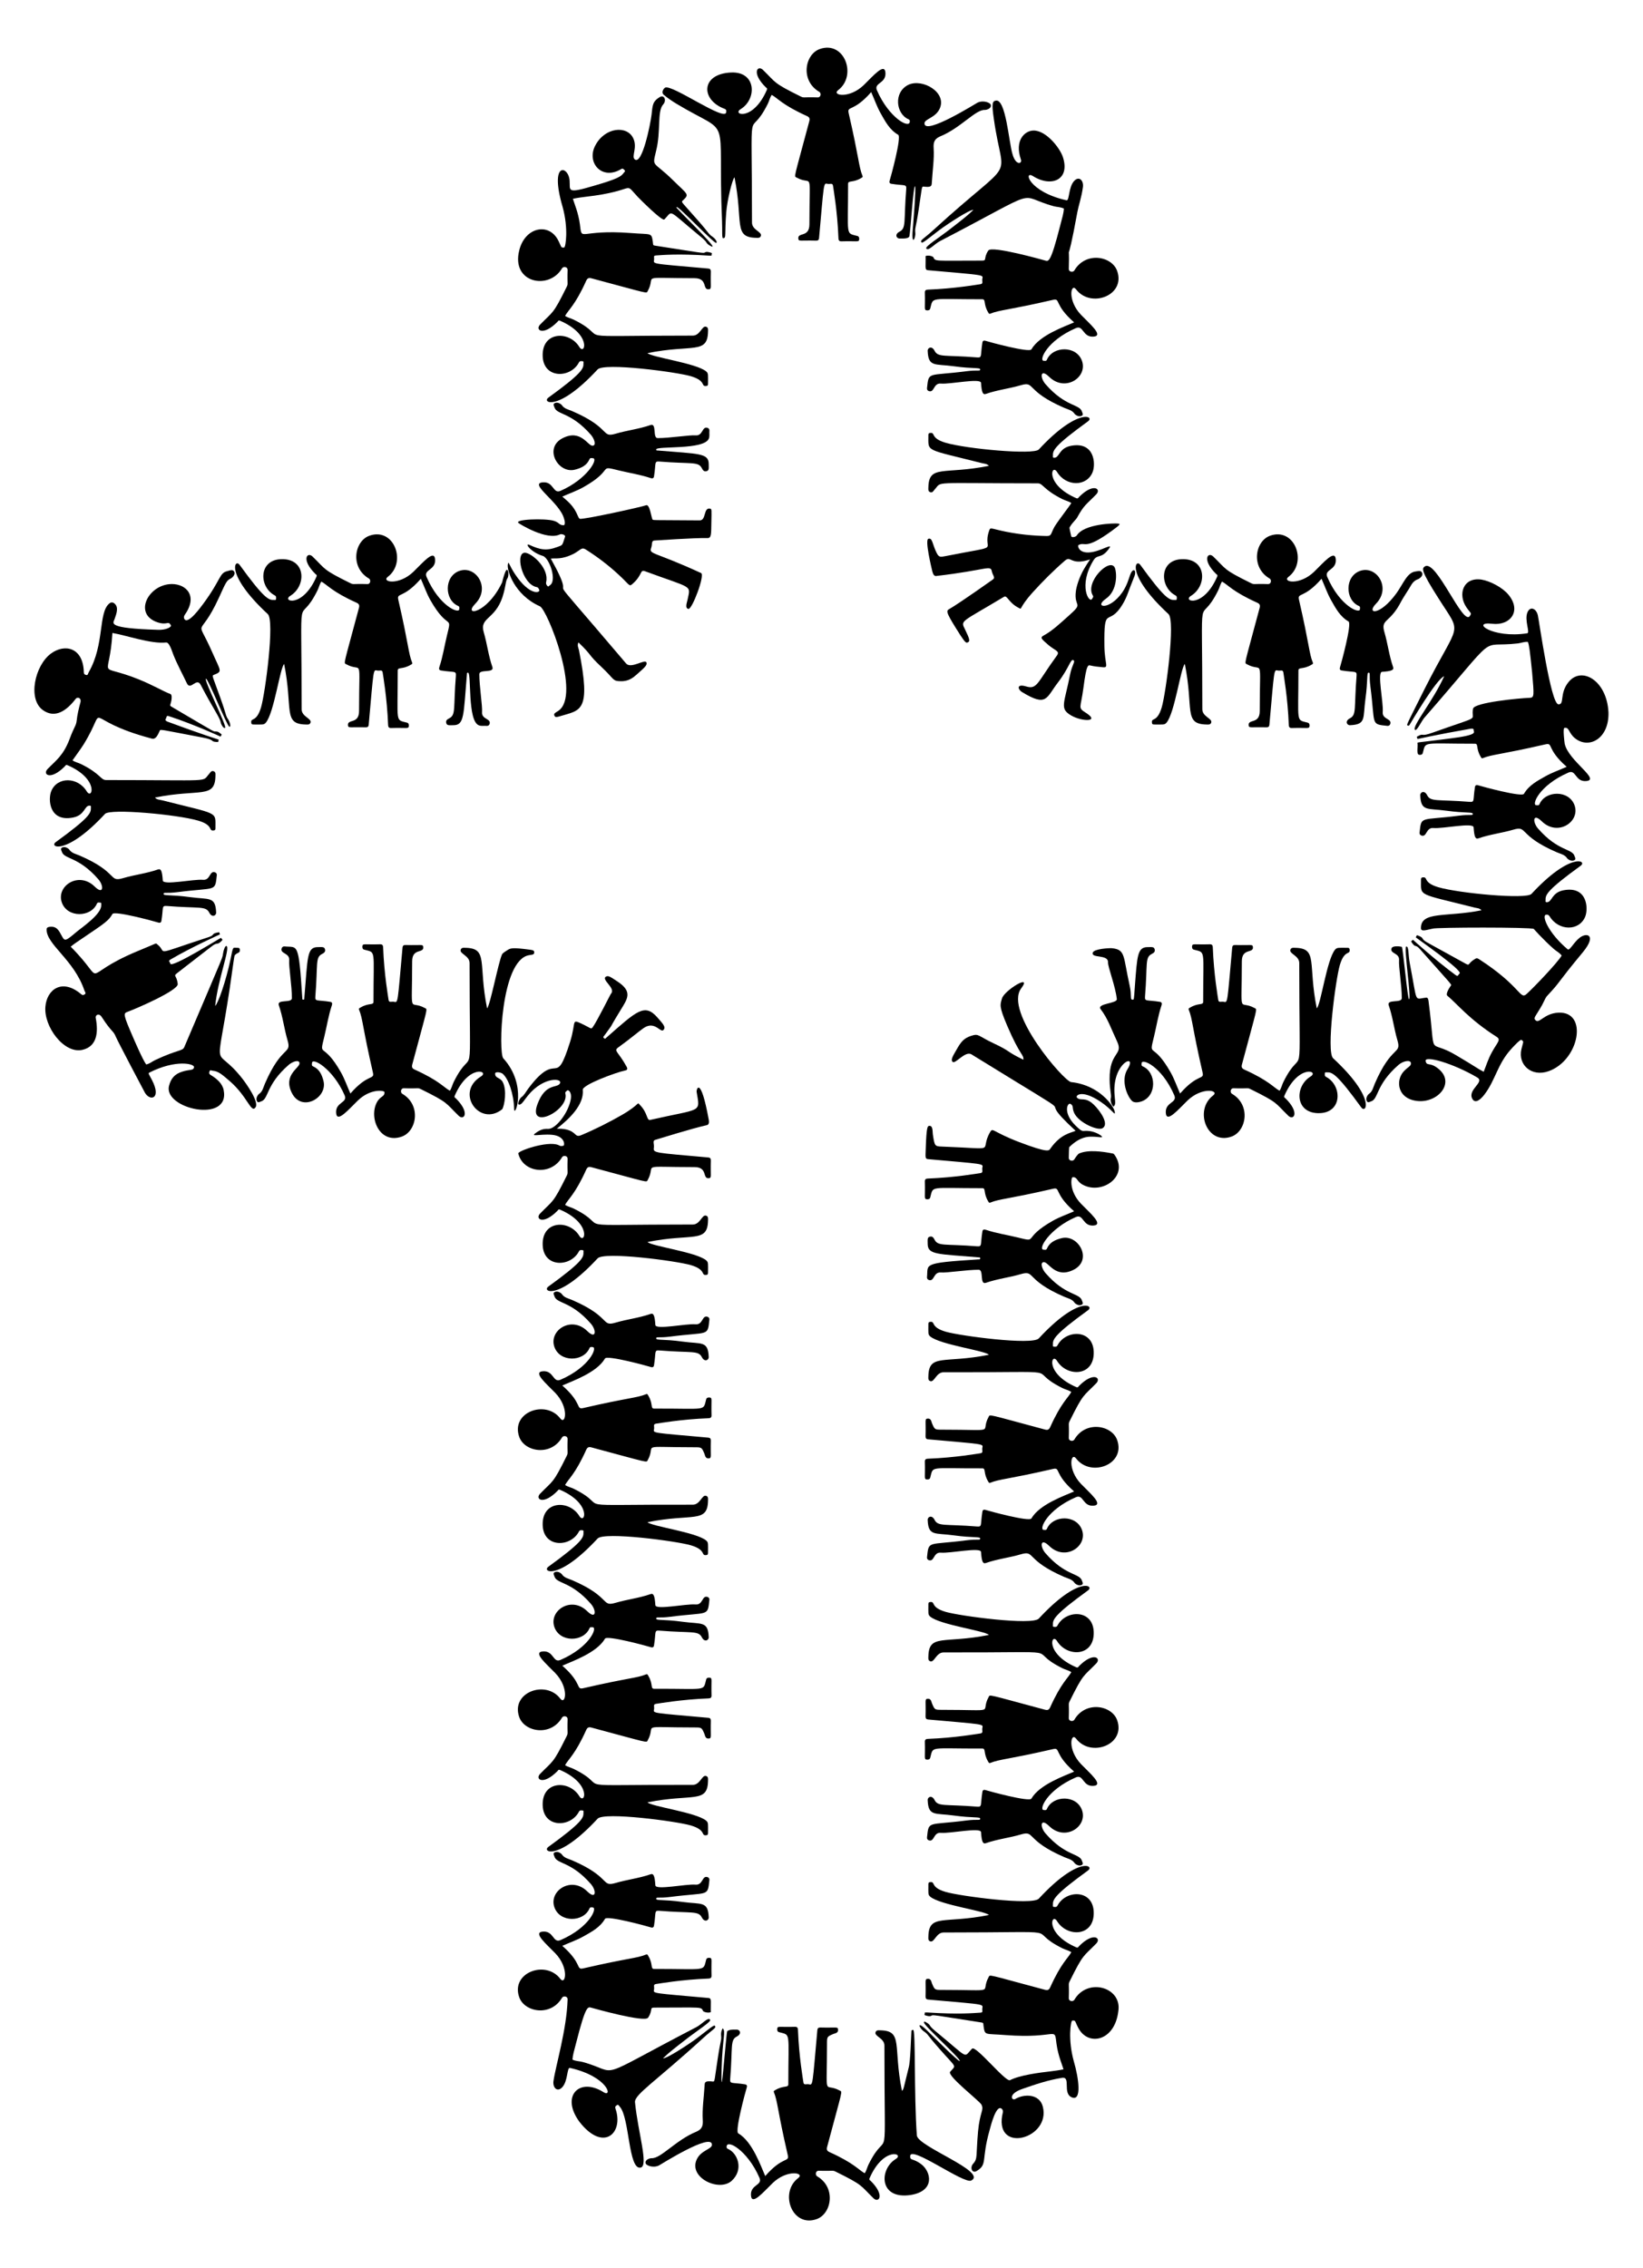
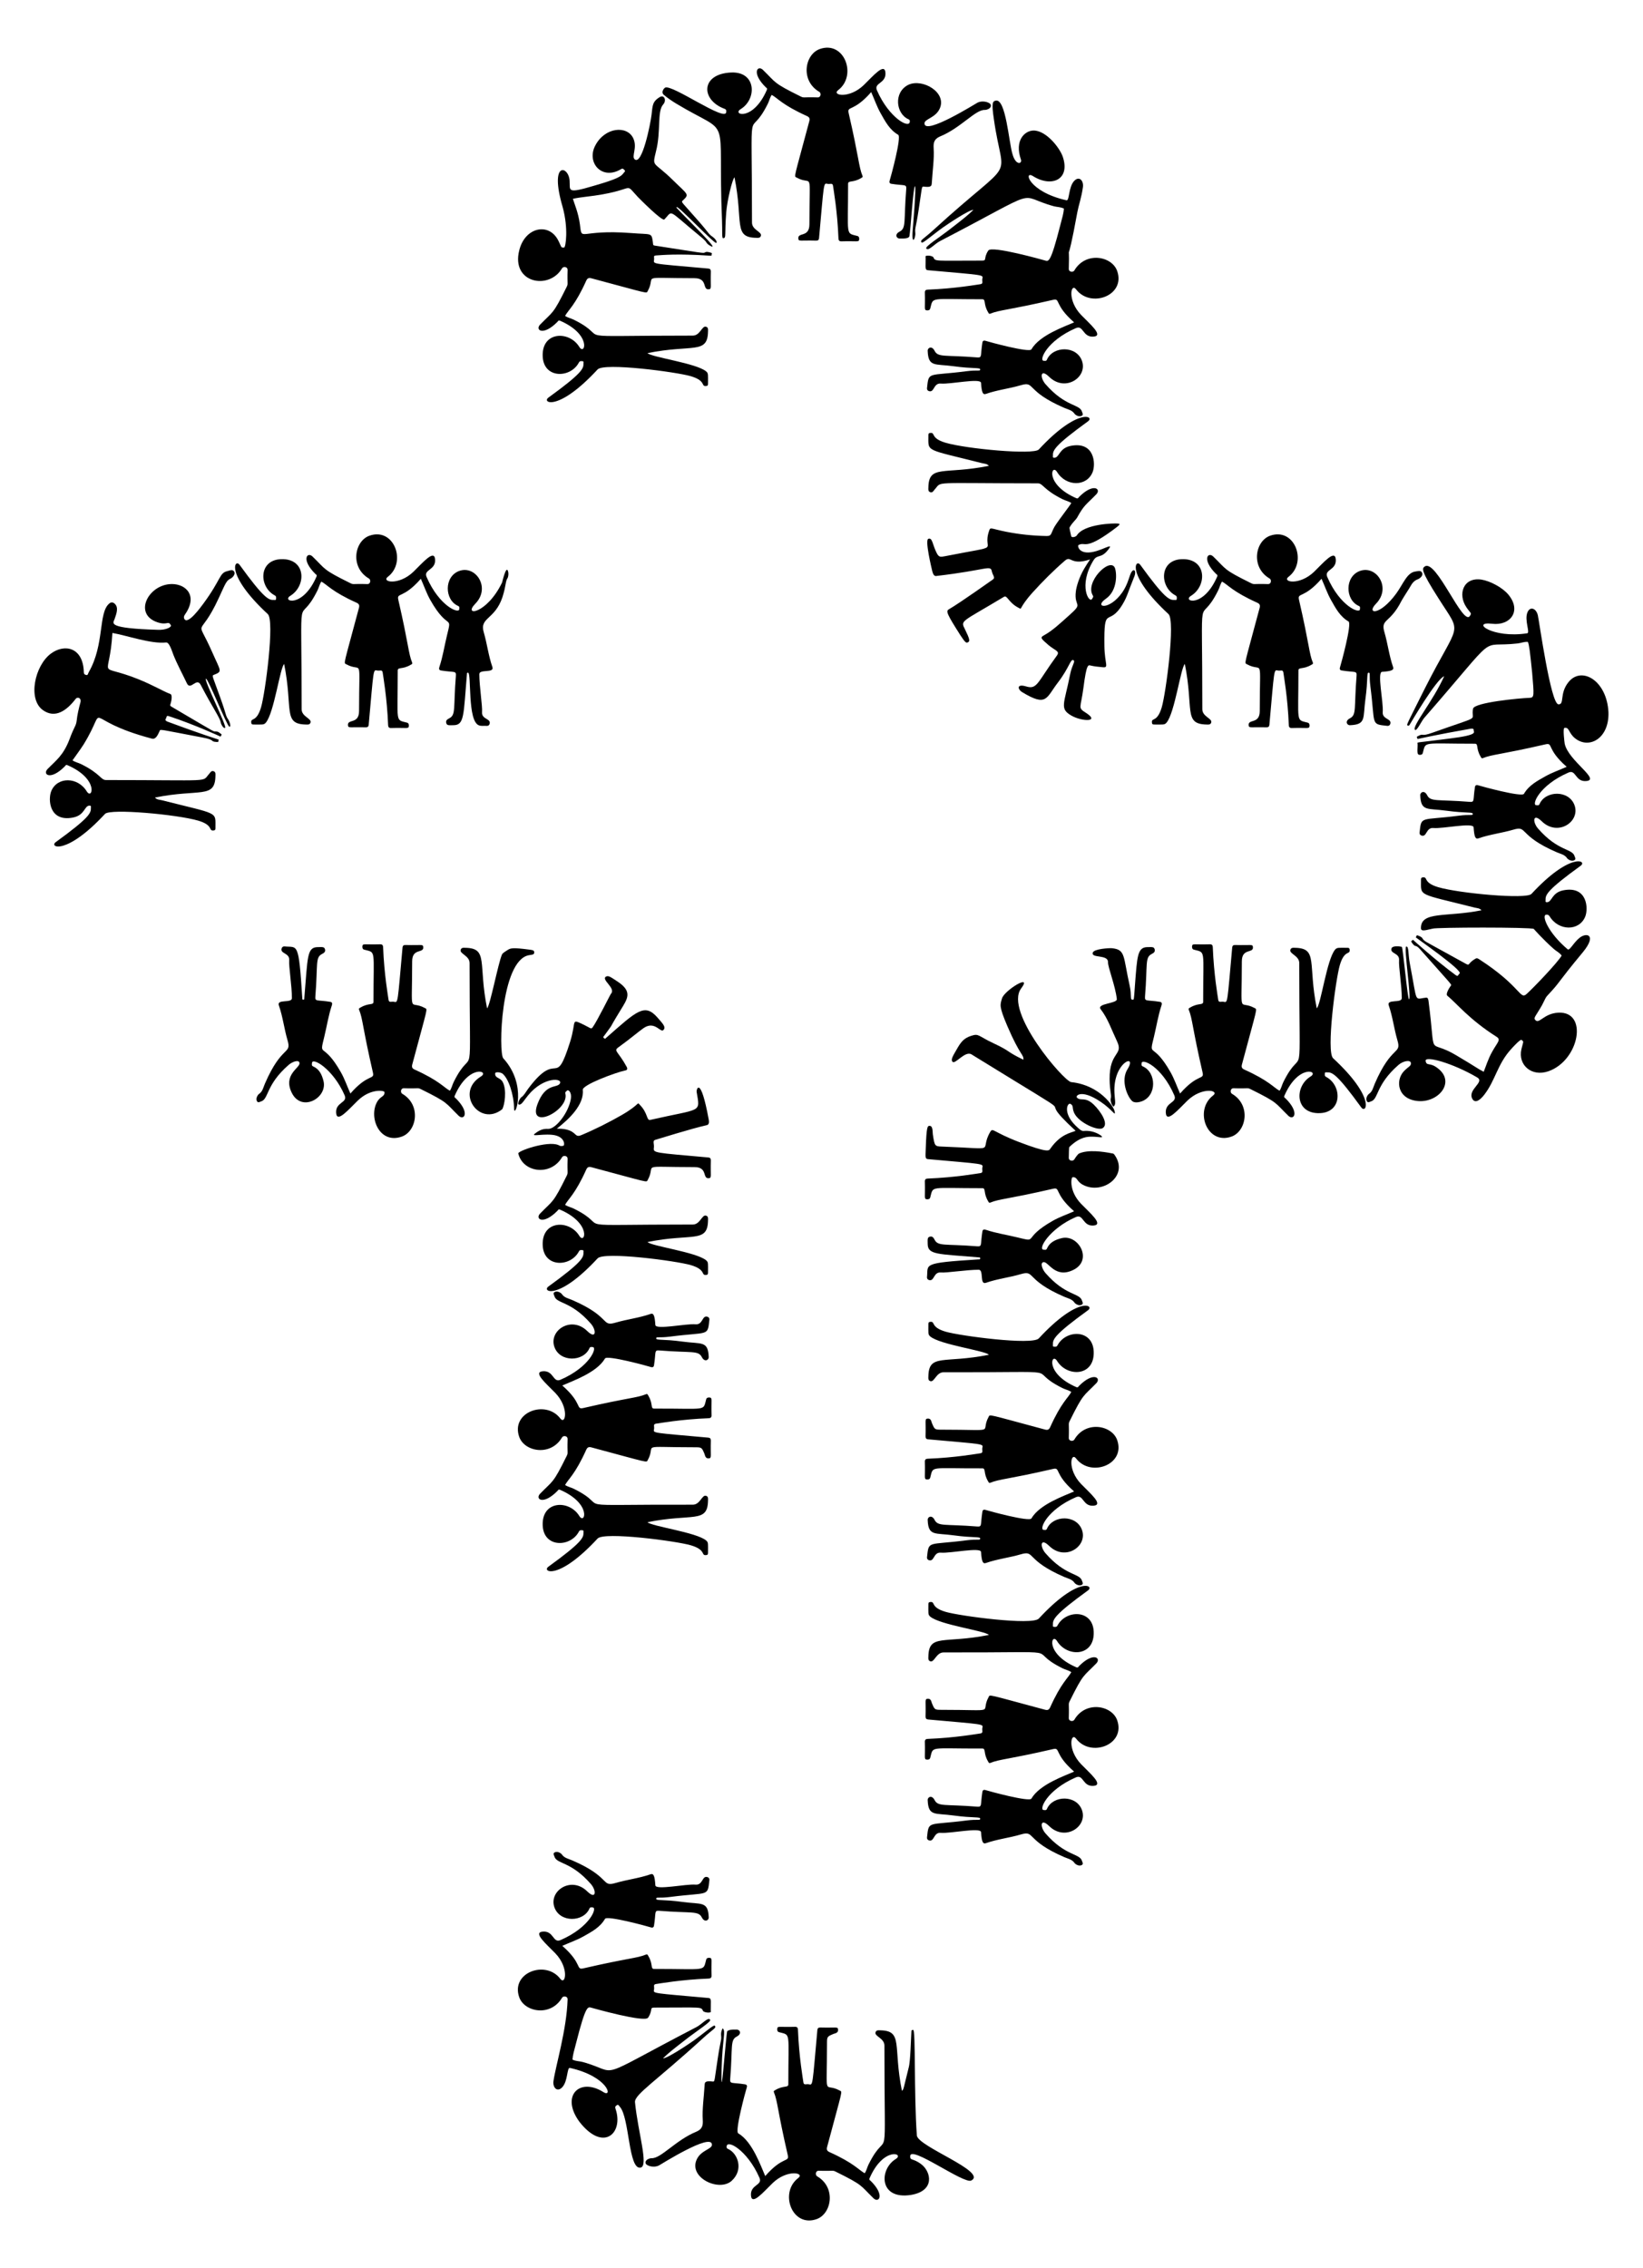
<svg xmlns="http://www.w3.org/2000/svg" enable-background="new 0 0 1209.795 1670.125" version="1.1" viewBox="0 0 1209.8 1670.1" xml:space="preserve">
-   <circle cx="657.12" cy="417.89" r="0" fill="none" stroke="#000" stroke-miterlimit="10" stroke-width=".5" />
  <path d="m309.87 426.18c-13.15 15.068-17.898 9.772-16.566 15.541 7.636 33.078 7.372 39.326 10.176 46.16 0.421 1.027-0.442 1.259-1.065 1.633-6.135 3.677-9.558 1.414-9.548 4.268 0.022 39.314-2.054 35.956 6.864 38.348 1.177 0.316 1.488 1.507 1.281 2.719-0.328 1.919-1.445 0.885-13.098 1.216-1.625 0.046-2.083-0.823-2.133-2.117-0.787-20.332-3.76-36.744-3.993-38.667-0.309-2.542-2.157-1.105-4.203-1.565-2.871-0.645-2.428-0.935-6.106 40.04-0.112 1.246-0.779 1.837-2.181 1.799-11.603-0.314-12.752 0.699-13.046-1.28-0.789-5.305 8.135-0.618 8.135-10.755 0.02-42.293 2.634-27.793-9.384-34.386-2.119-1.162-2.205 1.661 9.291-41.477 0.51-1.9 0.173-2.987-1.766-3.859-18.111-8.143-21.588-13.258-25.909-15.555-1.363 1.988-1.778 4.339-2.805 6.41-15.033 30.312-11.691-11.149-11.708 87.595-0.014 5.405 7.314 6.745 6.578 9.665-0.466 1.849-2.11 1.6-3.543 1.572-17.029-0.334-9.268-11.624-15.918-44.558-3.051 2.792-7.399 35.977-13.473 43.182-1.491 1.769-2.629 1.349-8.699 1.378-0.864 4e-3 -1.827 0.063-2.006-1.043-0.745-4.606 3.695 0.19 7.186-11.661 3.056-10.375 10.161-63.789 4.952-68.611-31.488-29.148-24.381-41.254-20.743-36.235 17.8 24.559 21.392 26.011 25.089 25.815 0.649-0.034 1.693 0.457 1.747-0.816 0.04-0.947 0.286-1.861-0.98-2.526-11.642-6.113-12.117-25.969 4.525-26.662 18.542-0.772 19.027 19.574 6.951 26.979-6.716 4.118 9.111 9.346 19.286-14.189 0.539-1.246-0.427-1.521-0.927-2.018-10.614-10.543-5.905-16.525-1.948-12.682 9.894 9.612 7.126 9.355 27.676 19.514 2.628 1.299 1.189 0.395 12.548 0.737 2.557 0.077 2.754-3.212 1.27-4.077-14.161-8.26-10.699-27.617 0.326-31.535 18.124-6.442 27.7 19.489 13.597 30.228-5.118 3.898 8.087 6.656 18.826-3.707 6.745-6.509 15.449-16.956 15.952-8.971 0.499 7.917-8.697 7.23-6.28 12.807 9.462 21.833 24.142 27.413 24.058 23.699-0.019-0.824 0.474-1.785-0.817-2.347-10.113-4.397-10.514-21.714 0.85-25.79 12.144-4.355 23.314 12.381 11.792 24.145-9.466 9.665 8.468 7.787 19.718-15.613 0.298-1 2.842-12.139 4.212-8.738 0.906 2.126 0.182 5.028-0.151 5.436-1.685 2.466-1.03 5.355-3.763 13.994-5.576 16.792-17.03 14.964-13.816 25.881 2.484 8.435 3.443 17.244 6.358 25.572 1.73 4.942-9.597 1.371-9.602 5.342-0.011 8.788 2.387 23.555 2.005 27.87-0.493 5.564 6.838 4.689 5.557 8.771-0.28 0.892-1.02 1.563-2.13 1.444-1.906-0.204-3.82 0.318-5.744-0.407-8.646-3.256-5.262-38.646-8.034-38.777-0.953-0.045-0.747 0.71-0.794 1.259-2.55 30.186-1.786 37.382-9.928 37.419-3.235 0.015-4.775 0.374-5.295-1.619-0.46-1.763 0.561-2.614 2.22-3.455 5.061-2.567 2.968-7.529 4.88-31.256 0.323-4.004-1.163-2.37-10.999-3.965-1.766-0.286-1.419-1.749-1.066-2.811 2.464-7.42 3.608-15.151 5.45-22.715 4.035-16.566 1.14-2.703-12.259-26.456-2.705-4.793-4.461-10.013-6.93-15.537z" />
-   <path d="m414.04 365.65c4.266 3.723 8.42 6.786 11.478 14.309 0.384 0.933 0.776 1.693 1.376 2.023 1.962 0.914 46.006-8.776 48.847-9.941 2.7-1.107 3.944 9.41 4.691 10.41 0.516 0.744-0.935 0.445 34.814 0.729 4.794 0.05 2.68-9.489 7.463-8.671 1.525 0.261 1.243 0.584 1.085 10.734-0.169 7.201 0.141 11.014-2.667 10.944-10.465-0.204-38.141 1.796-39.141 1.815-2.54 0.059-1.535 2.726-2.492 5.377-1.828 4.974 2.109 2.59 36.742 18.586 3.033 1.385-6.606 26.926-9.347 26.407-2.83-0.538-0.94-5.054-0.622-6.753 2.283-11.237 4.199-7.887-31.317-20.996-3.954-1.467-1.655 2.865-9.407 9.486-2.375 1.995-1.759 0.686-10.169-7.094-7.671-7.054-15.483-12.966-23.917-18.315-3.091-1.954-3.298-0.29-8.543 2.817-9.506 4.858-13.689 3.262-17.34 3.798 24.991 44.868-18.438-9.81 55.423 77.208 3.601 4.297 13.929-3.573 15.008-0.718 0.756 2.001-1.497 3.811-7.192 8.877-2.382 2.067-5.709 5.084-11.783 4.928-6.199-0.084-4.444-1.385-14.014-10.355-10.524-9.823-6.673-8.295-17.102-18.239-1.054 2.474 0.03 4 0.393 5.733 9.179 45.881 1.07 44.012-14.024 48.654-1.523 0.444-3.216 0.974-3.814-0.01-1.242-2.049 0.389-2.439 2.646-3.98 17.071-11.308-8.108-74.578-13.552-76.962-18.769-8.377-24.372-26.431-23.657-30.73 0.586-3.441 0.798 0.415 5.481 7.268 10.71 16.004 18.79 13.66 17.633 11.275-0.41-0.853-0.693-1.737-1.763-1.936-11.087-2.046-16.559-26.92-7.967-25.239 5.545 1.185 17.085 11.784 14.861 21.492-0.229 1.026-0.023 1.758 0.727 2.684 1.012 1.249 1.309 0.098 1.8-0.163 5.803-3.145-0.102-20.238-4.978-21.759-8.896-2.653-13.9-9.936-9.81-8.099 7.553 3.457 12.382 4.598 20.489 1.51 4.076-1.524 3.436-0.673 5.683-7.511 0.503-1.484-2.732-2.268-3.733-1.771-9.614 4.782-29.422-7.497-30.424-8.281-3.962-2.908 19.374-3.613 25.71-1.753 4.436 1.279 3.67 3.149 7.303 3.325 1.484 0.078 1.005-3.398 0.407-4.861-3.163-12.136-26.69-26.049-15.438-26.759 7.917-0.499 7.23 8.697 12.807 6.28 19.614-8.5 28.509-24.167 23.699-24.058-0.824 0.019-1.785-0.474-2.347 0.817-2.029 4.667-6.18 6.49-10.736 7.653-12.386 3.164-23.337-16.039-8.853-23.289 13.438-6.727 18.41 6.006 21.981 5.653 2.848-0.281 1.126-5.229-1.346-8.061-14.729-16.879-25.132-14.55-26.848-20.238-0.298-0.987-1.21-2.195 0.03-2.96 2.236-1.38 4.995 0.729 5.408 1.353 1.814 2.744 4.913 3.238 7.589 4.394 29.075 12.56 21.113 19.884 32.09 16.653 8.435-2.484 17.244-3.443 25.572-6.358 4.942-1.73 1.371 9.597 5.342 9.602 8.788 0.011 23.555-2.387 27.87-2.005 5.563 0.493 4.689-6.838 8.77-5.557 0.892 0.28 1.563 1.02 1.444 2.13-0.204 1.906 0.318 3.82-0.407 5.744-3.256 8.646-38.646 5.261-38.777 8.034-0.045 0.952 0.71 0.747 1.259 0.794 30.186 2.55 37.382 1.786 37.419 9.928 0.015 3.235 0.374 4.775-1.619 5.295-1.763 0.46-2.614-0.561-3.456-2.22-2.567-5.061-7.529-2.968-31.256-4.88-4.004-0.323-2.37 1.162-3.965 10.999-0.286 1.766-1.749 1.419-2.811 1.066-7.42-2.464-15.151-3.608-22.715-5.45-16.566-4.034-2.703-1.14-26.456 12.259-4.791 2.704-10.011 4.459-15.535 6.929z" />
  <path d="m421.84 146.39c1.092 3.714 3.907 9.853 5.146 18.67 1.712 13.488-1.223 3.569 37.671 6.545 15.184 1.241 15.021-0.602 16.053 6.545 0.302 1.995-0.169 2.453 1.577 2.718 35.067 5.441 35.709 5.791 36.761 5.034 1.091-0.789 3.061-0.21 4.063 0.077 1.574 0.451 1.053 0.486 0.965 1.108-0.385 0.917 0.873 1.31-2.209 1.124-23.108-1.516-34.12-0.397-38.687-0.121-1.887 0.104-1.628 0.761-1.522 2.078 0.301 4.634-6.392 3.423 39.959 7.583 1.246 0.112 1.837 0.779 1.799 2.181-0.314 11.603 0.699 12.752-1.28 13.046-5.305 0.789-0.618-8.135-10.755-8.135-42.293-0.02-27.793-2.634-34.386 9.384-1.162 2.118 1.661 2.205-41.477-9.291-1.9-0.51-2.987-0.173-3.859 1.766-8.143 18.111-13.258 21.588-15.555 25.909 1.988 1.363 4.339 1.778 6.41 2.805 30.312 15.033-11.149 11.691 87.595 11.708 5.405 0.014 6.745-7.314 9.665-6.578 1.849 0.466 1.6 2.11 1.572 3.543-0.334 17.029-11.624 9.268-44.558 15.918 2.792 3.051 35.977 7.399 43.182 13.473 1.769 1.491 1.349 2.629 1.378 8.699 4e-3 0.864 0.063 1.827-1.043 2.006-4.606 0.745 0.19-3.695-11.661-7.186-10.375-3.056-63.789-10.161-68.611-4.952-29.202 31.546-41.243 24.373-36.235 20.743 24.559-17.8 26.011-21.392 25.815-25.089-0.034-0.649 0.457-1.693-0.816-1.747-0.947-0.04-1.861-0.286-2.526 0.98-6.113 11.642-25.969 12.117-26.662-4.525-0.77-18.492 19.558-19.053 26.979-6.952 4.117 6.714 9.378-9.097-14.189-19.286-1.246-0.539-1.521 0.427-2.018 0.927-10.543 10.614-16.525 5.905-12.682 1.948 9.612-9.894 9.355-7.126 19.514-27.676 1.299-2.628 0.395-1.189 0.737-12.548 0.077-2.557-3.212-2.754-4.077-1.27-9.514 16.31-37.62 10.943-31.532-13.169 4.123-17.036 21.684-20.853 28.632-7.498 2.603 4.902 1.673 5.606 4.419 5.386 1.16-0.097 3.294-13.924-1.085-29.814-9.973-34.066 4.329-30.519 5.129-19.446 0.566 7.188-2.857 9.997 18.258 3.68 17.329-5.007 19.773-6.851 21.515-9.323 0.439-0.653 1.62-1.295 0.62-2.098-0.646-0.512-0.983-1.595-2.443-0.759-14.215 8.61-25.793-4.841-19-17.457 7.031-13.395 23.282-14.883 27.87-5.306 3.344 6.986-1.522 13.427 1.126 15.607 5.384 4.487 11.506-25.511 12.393-32.922 0.812-6.568 0.425-9.633 6.159-13.01 3.228-1.849 5.059 2.617 2.386 5.506-4.586 5.055-1.493 19.744-5.261 34.42-2.897 12.192-2.202 6.884 12.459 21.304 11.077 10.952 12.432 10.178 7.022 15.205-1.085 1.043-0.241 1.179 10.677 13.633 9.904 11.226 7.991 10.431 11.48 12.864 1.192 0.803 3.796 3.481 2.781 4.502-1.114 1.248-28.056-27.434-29.196-26.373-0.445 0.41 0.185 0.839 0.56 1.243 7.586 8.132 33.032 32.56 23.905 27.134-1.513-0.897-2.139-1.544-2.583-2.324-0.734-1.223-2.091-2.518-5.602-5.366-23.753-19.588-18.838-18.226-25.371-11.593-1.564 1.642-18.701-15.666-19.643-16.677-11.129-11.848 0.809-4.482-38.47 0.025-2.958 0.363-5.994 0.751-9.238 1.464z" />
  <path d="m641.48 67.815c-13.151 15.068-17.898 9.772-16.566 15.541 7.636 33.078 7.372 39.326 10.176 46.16 0.422 1.027-0.442 1.259-1.065 1.633-6.135 3.677-9.558 1.414-9.548 4.268 0.022 39.317-2.051 35.957 6.864 38.348 1.177 0.316 1.488 1.507 1.281 2.719-0.328 1.919-1.445 0.885-13.098 1.216-1.625 0.046-2.083-0.823-2.133-2.117-0.787-20.332-3.76-36.744-3.993-38.667-0.309-2.542-2.157-1.105-4.203-1.565-2.871-0.645-2.428-0.936-6.106 40.04-0.112 1.246-0.779 1.837-2.181 1.799-11.603-0.314-12.752 0.699-13.046-1.28-0.789-5.305 8.135-0.618 8.135-10.755 0.02-42.293 2.634-27.793-9.384-34.386-2.118-1.162-2.205 1.661 9.291-41.477 0.51-1.9 0.173-2.987-1.767-3.859-18.111-8.143-21.588-13.258-25.909-15.555-1.362 1.988-1.778 4.339-2.805 6.41-15.033 30.312-11.691-11.149-11.708 87.595-0.014 5.405 7.314 6.745 6.578 9.665-0.466 1.849-2.11 1.6-3.543 1.572-17.029-0.334-9.268-11.624-15.918-44.558-1.618 1.481-5.367 16.797-6.082 25.762-1.31 16.816 0.185 18.887-2.203 19.086-1.169 0.472-0.596-5.538-0.901-12.71-3.461-82.992 8.516-60.923-33.929-86.532-2.937-1.802-6.389-4.126-8.975-6.387-2.148-1.875 0.036-4.743 1.036-5.271 5.151-2.538 44.585 25.574 44.943 18.077 0.042-0.947 0.369-1.871-1.303-2.497-17.611-6.556-17.531-25.768 5.011-26.706 18.492-0.77 19.053 19.558 6.951 26.979-6.715 4.118 9.111 9.346 19.286-14.189 0.539-1.246-0.427-1.521-0.927-2.018-10.614-10.542-5.905-16.525-1.948-12.682 9.894 9.612 7.126 9.355 27.676 19.514 2.628 1.299 1.189 0.395 12.548 0.737 2.557 0.077 2.754-3.212 1.27-4.077-14.161-8.26-10.699-27.617 0.326-31.535 18.124-6.442 27.7 19.488 13.597 30.228-5.118 3.898 8.082 6.661 18.826-3.707 6.745-6.509 15.449-16.956 15.952-8.971 0.499 7.917-8.697 7.23-6.28 12.807 9.009 20.788 24.972 29.277 24.198 22.436-0.034-0.413-0.339-0.806-0.956-1.084-9.211-4.004-11.216-19.823-0.101-25.381 10.584-4.866 28.492 5.653 23.119 17.499-3.16 7.005-11.27 7.569-11.238 10.924 0.043 9.123 38.151-14.871 39.152-15.329 4.281-1.942 9.223 0.093 9.638 1.564 0.792 2.934-3.344 3.887-4.324 3.853-6.915-0.38-17.793 13.361-33.09 19.564-4.526 1.951-4.842 4.974-4.628 8.62 0.496 8.021-0.797 16.247-1.397 26.046-0.135 2.069-1.1 2.853-6.062 2.21-1.506-0.091-1.063 0.658-3.565 16.956-2.133 14.209-2.874 13.167-2.49 17.062 0.436 3.97-3.006 10.482-1.863-2.617 0.09-1.023 2.673-31.495 1.653-31.646-1.296-0.195-3.291 32.668-4.119 36.717-0.482 2.176-5.278 1.699-7.208 1.772-2.252 0.085-3.965-3.081-0.021-5.081 5.061-2.567 2.968-7.529 4.88-31.256 0.322-4.004-1.162-2.37-10.999-3.965-1.766-0.286-1.419-1.749-1.066-2.811 0.589-1.774 8.809-31.72 6.142-33.26-6.332-3.657-9.541-9.865-12.951-15.91-2.705-4.794-4.461-10.014-6.93-15.538z" />
  <path d="m790.9 237.36c-15.068-13.15-9.772-17.898-15.541-16.566-33.078 7.636-39.326 7.372-46.16 10.176-1.027 0.421-1.259-0.442-1.633-1.065-3.678-6.135-1.414-9.558-4.268-9.548-39.315 0.022-35.956-2.054-38.348 6.864-0.316 1.177-1.507 1.488-2.719 1.281-1.919-0.328-0.885-1.445-1.216-13.098-0.046-1.625 0.823-2.083 2.117-2.133 20.332-0.787 36.744-3.76 38.667-3.993 2.542-0.309 1.105-2.157 1.565-4.203 0.645-2.871 0.934-2.429-40.04-6.106-2.453-0.22-1.662-1.76-1.745-9.073-7e-3 -0.553-0.068-1.179-0.068-1.179 0.136-0.579 3.579-0.912 5.664 0.525 1.651 3.47 9e-3 2.632 35.935 2.649 3.864 0.01 0.821-1.688 4.62-7.435 2.499-3.781 40.681 7.058 41.693 7.328 2.662 0.714 4.061 2.481 11.359-26.159 1.454-5.489 2.412-8.702 2.634-12.025-2.515-1.268-4.931-1.07-7.34-1.72-29.278-7.951-5.672-14.984-84.072 25.726-3.9 2.051-8.748 7.781-9.987 5.254-0.876-1.293 10.117-8.408 15.697-12.725 12.926-9.959 15.272-11.921 19.051-15.63-3.259-0.077-19.788 11.092-22.512 13.04-8.184 5.872-14.786 11.864-15.577 11.038-1.691-1.633 1.291-2.464 8.709-9.305 62.45-57.081 51.389-32.033 44.424-81.659-1.739-11.77-1.009-13.032 1.398-13.545 7.4-1.592 9.638 30.469 12.253 39.173 2.424 8.97 7.401 7.45 6.274 4.206-4.895-14.063 2.819-21.283 9.318-21.339 9.374-0.041 19.456 12.948 21.58 19.506 5.555 16.782-8.464 22.622-22.039 14.033-7.065-4.462-3.522 11.465 24.663 17.82 2.324 0.556 1.385-9.669 5.708-14.256 3.688-3.929 7.189-0.18 6.401 4.793-1.122 7.793-3.128 13.164-4.039 18.031-8.882 48.769-5.545 15.599-6.334 41.858-0.077 2.557 3.212 2.754 4.077 1.27 8.26-14.161 27.617-10.699 31.535 0.326 6.441 18.124-19.488 27.7-30.228 13.597-3.898-5.118-6.656 8.087 3.707 18.826 6.509 6.745 16.956 15.449 8.971 15.952-7.917 0.499-7.23-8.697-12.807-6.28-21.833 9.462-27.413 24.142-23.699 24.058 0.824-0.019 1.785 0.474 2.347-0.817 4.398-10.115 21.715-10.512 25.79 0.85 4.355 12.144-12.381 23.314-24.145 11.792-6.629-6.492-6.92 0.556-2.691 5.402 14.729 16.879 25.132 14.55 26.848 20.238 0.298 0.987 1.21 2.195-0.03 2.96-2.236 1.38-4.995-0.729-5.408-1.353-1.814-2.744-4.913-3.238-7.589-4.394-29.075-12.56-21.113-19.884-32.09-16.653-8.435 2.484-17.244 3.443-25.572 6.358-2.268 0.794-3.141-0.816-3.636-8.112-0.254-3.738-22.561 1.136-29.576 0.514-5.563-0.493-4.689 6.838-8.77 5.557-0.892-0.28-1.563-1.02-1.444-2.13 1.355-12.653 0.442-8.807 28.787-12.487 8.753-1.137 10.328 0.181 10.397-1.291 0.077-1.642-4.894-0.391-19.54-2.407-13.867-1.908-18.685 0.793-19.145-11.369-0.086-2.254 3.081-3.964 5.081-0.021 2.567 5.061 7.529 2.968 31.256 4.88 4.004 0.323 2.37-1.163 3.965-10.999 0.286-1.766 1.749-1.419 2.811-1.066 1.774 0.589 31.72 8.809 33.26 6.142 6.036-10.456 24.293-16.685 31.446-19.882z" />
  <path d="m802.65 411.92c-1.884 0.621-4.758 1.41-6.83 1.545-7.944 0.623-7.755-3.999-11.797-0.542-8.357 7.237-16.356 15.239-23.832 23.519-10.744 12.012-7.078 12.715-10.301 11.05-7.492-3.904-8.177-9.529-10.648-8.03-32.034 19.29-32.131 17.065-28.56 24.201 3.347 6.879 3.822 8.698 1.713 9.432-1 0.345-1.687 0.04-5.163-5.234-9.825-15.483-10.915-17.828-8.638-19.145 9.092-5.325 31.44-21.337 32.441-21.975 2.134-1.374-0.095-3.137-0.68-5.892-0.968-5.202-3.215-1.108-41.036 3.278-1.251 0.151-2.169-0.88-2.823-3.411-0.641-2.679-5.542-22.984-2.96-23.957 3.082-1.162 2.996 4.125 6.086 10.258 1.743 3.457 2.768 3.223 6.646 2.458 44.11-8.696 26.371-2.401 32.069-18.697 0.971-2.895 1.047-1.527 12.374 0.744 10.078 1.99 19.905 2.992 29.965 3.159 3.844 0.06 2.925-1.717 5.816-6.867 2.908-4.782 11.238-15.322 12.347-17.409-1.988-1.362-4.339-1.778-6.41-2.805-14.405-7.144-14.279-11.7-18.307-11.696-80.281-0.014-70.099-1.715-75.871 4.5-0.909 0.979-1.452 2.477-3.083 2.066-1.849-0.466-1.6-2.11-1.572-3.543 0.334-17.029 11.624-9.268 44.558-15.918-1.55-1.694-3.458-1.556-5.127-1.978-42.295-10.71-39.375-8.013-39.433-20.193-4e-3 -0.864-0.063-1.827 1.043-2.006 4.606-0.745-0.19 3.695 11.661 7.186 15.26 4.495 64.792 9.078 68.611 4.952 28.647-30.947 41.457-24.528 36.235-20.743-24.559 17.8-26.011 21.392-25.815 25.089 0.034 0.649-0.457 1.693 0.816 1.747 4.089 0.173 3.349-7.031 12.358-8.777 17.579-3.406 18.466 13.473 15.979 19.479-4.439 10.718-19.501 10.6-26.127-0.206-4.117-6.714-9.378 9.097 14.189 19.286 1.246 0.539 1.521-0.427 2.018-0.927 10.543-10.614 16.525-5.905 12.682-1.948-7.733 7.96-8.847 7.572-14.13 17.161-0.932 1.621-2.972 3.118-5.037 6.383-0.853 1.291-0.753 0.647 0.657 7.219 0.345 1.47 3.491 0.566 4.115-0.436 5.423-8.667 27.65-9.086 30.283-8.787 2.051 0.276 2.183 0.493-4.466 5.372-20.333 14.781-19.287 7.597-24.539 10.472-1 0.542 0.485 8.289 13.391 4.352 7.36-2.296 12.486-5.94 8.317-0.724-5.252 6.566-7.741 2.883-10.663 7.603-11.545 18.779-2.977 32.27-0.984 28.303 0.375-0.734 1.158-1.415 0.529-2.362-6.067-9.743 12.172-28.045 16.074-20.684 1.63 3.495 2.372 16.971-6.578 23.098-9.11 6.395 2.5 8.88 12.058-4.597 3.638-5.196 4.866-10.279 5.969-13.232 2.11-5.655 5.143-3.309 2.752 2.003-4.536 11.098-4.934 14.162-8.442 19.935-10.525 17.42-13.742-0.929-13.344 30.739 0.213 13.422 3.622 16.026-1.353 15.501-4.123-0.421-5.63-0.509-8.662-1.204-1.897-0.436-3.099-1.725-5.434 16.456-2.013 15.269-4.381 14.365 1.831 18.332 10.83 6.9-3.034 6.495-10.732 2.013-8.93-5.108-5.178-8.51-0.852-30.501 1.424-7.014 4.106-9.427 2.332-10.296-2.112-1.033-2.941 5.443-11.261 16.354-8.884 11.508-8.085 18.263-26.353 7.254-3.482-2.133-4.302-6.363 2.726-4.289 8.356 2.55 8.176-2.705 22.798-22.718 2.381-3.308-1.17-3.45-6.348-7.81-4.785-4.217-6.362-5.314-3.507-6.876 6.601-3.581 12.22-9.009 18.512-14.592 11.59-10.233 3.737-5.777 5.286-17.985 0.434-3.527 2.293-10.025 6.024-16.501 1.365-2.335 2.874-4.658 4.437-7.006z" />
  <path d="m973.08 426.18c-13.151 15.068-17.898 9.772-16.566 15.541 7.636 33.078 7.372 39.326 10.176 46.16 0.421 1.027-0.442 1.259-1.065 1.633-6.136 3.678-9.558 1.414-9.548 4.268 0.022 39.313-2.054 35.956 6.864 38.348 1.177 0.316 1.488 1.507 1.281 2.719-0.328 1.919-1.445 0.885-13.098 1.216-1.625 0.046-2.083-0.823-2.133-2.117-0.786-20.332-3.76-36.744-3.993-38.667-0.309-2.542-2.157-1.105-4.203-1.565-2.871-0.645-2.429-0.934-6.106 40.04-0.112 1.246-0.779 1.837-2.182 1.799-11.603-0.314-12.752 0.699-13.046-1.28-0.789-5.305 8.135-0.618 8.135-10.755 0.02-42.293 2.634-27.793-9.384-34.386-2.119-1.162-2.205 1.661 9.291-41.477 0.51-1.9 0.173-2.987-1.766-3.859-18.111-8.143-21.589-13.258-25.909-15.555-1.363 1.988-1.778 4.339-2.805 6.41-15.033 30.312-11.691-11.149-11.708 87.595-0.014 5.405 7.314 6.745 6.578 9.665-0.466 1.849-2.11 1.6-3.543 1.572-17.029-0.334-9.268-11.624-15.918-44.558-3.051 2.792-7.399 35.977-13.473 43.182-1.491 1.769-2.629 1.349-8.699 1.378-0.864 4e-3 -1.827 0.063-2.006-1.043-0.745-4.606 3.695 0.19 7.186-11.661 3.056-10.375 10.161-63.789 4.952-68.611-31.488-29.148-24.381-41.254-20.743-36.235 17.8 24.559 21.392 26.011 25.089 25.815 0.649-0.034 1.693 0.457 1.747-0.816 0.04-0.947 0.286-1.861-0.98-2.526-11.642-6.113-12.117-25.969 4.525-26.662 18.542-0.772 19.027 19.574 6.952 26.979-6.716 4.118 9.111 9.345 19.286-14.189 0.539-1.246-0.427-1.521-0.927-2.018-10.615-10.543-5.905-16.525-1.948-12.682 9.894 9.612 7.126 9.355 27.676 19.514 2.628 1.299 1.189 0.395 12.548 0.737 2.557 0.077 2.754-3.212 1.27-4.077-14.161-8.26-10.699-27.617 0.326-31.535 18.124-6.442 27.7 19.488 13.597 30.228-5.118 3.898 8.086 6.656 18.826-3.707 6.745-6.509 15.449-16.956 15.952-8.971 0.499 7.917-8.697 7.23-6.28 12.807 9.45 21.806 24.142 27.423 24.058 23.699-0.019-0.824 0.475-1.785-0.817-2.347-10.113-4.397-10.514-21.714 0.85-25.79 12.144-4.355 23.314 12.381 11.792 24.145-7.47 7.626 2.693 9.221 14.885-7.477 5.197-7.118 7.931-15.541 14.25-16.254 1.524-0.189 3.483-0.936 4.512 0.462 1.81 2.483-1.672 4.812-2.593 5.147-4.181 1.49-5.052 4.519-6.772 7.121-0.684 1.051-4.979 7.83-5.639 9.136-8.401 16.614-15.396 12.797-12.444 22.823 2.484 8.435 3.443 17.244 6.358 25.572 0.794 2.268-0.816 3.141-8.112 3.636-3.738 0.254 1.136 22.561 0.514 29.576-0.493 5.564 6.838 4.689 5.557 8.771-0.28 0.892-1.02 1.563-2.13 1.444-12.653-1.355-8.807-0.442-12.488-28.787-1.137-8.754 0.181-10.328-1.291-10.397-1.642-0.078-0.391 4.894-2.407 19.54-1.909 13.867 0.793 18.684-11.369 19.145-2.286 0.087-3.916-3.105-0.021-5.081 5.061-2.567 2.968-7.529 4.88-31.256 0.323-4.004-1.163-2.37-10.999-3.965-1.766-0.286-1.419-1.749-1.066-2.811 0.598-1.8 8.809-31.72 6.142-33.26-6.332-3.657-9.541-9.865-12.951-15.91-2.703-4.792-4.458-10.012-6.927-15.536z" />
  <path d="m1153.6 564.63c-15.068-13.151-9.772-17.898-15.541-16.566-33.078 7.636-39.326 7.372-46.16 10.176-1.027 0.421-1.259-0.442-1.633-1.065-3.677-6.135-1.414-9.558-4.268-9.548-39.315 0.022-35.957-2.051-38.348 6.864-0.316 1.177-1.507 1.488-2.719 1.281-2.152-0.368-0.809-5.811-1.149-8.205-0.196-1.318-1.983-0.39 23.45-3.725 22.135-2.729 17.669-4.717 17.906-6.139 0.212-1.227-1.167-1.313-2.3-1.109-25.067 4.379-39.107 7.598-39.107 7.598-0.198-1.658-1.286-1.353 0.523-2.248 4.495-2.302 1.376 0.853 10.609-2.454 37.971-13.566 27.79-7.803 29.804-17.656 0.889-4.6 34.373-7.759 41.592-7.995 3.63-0.091 3.332-1.658 1.899-18.647-1.728-16.697-2.093-19.458-3.085-22.516-2.748-0.292-4.969 0.821-7.441 1.101-30.474 3.533-11.651-10.776-68.822 54.717-2.179 2.501-5.72 10.44-6.993 8.821-2.1-2.694 13.452-21.21 21.584-39.379-5.763 2.079-24.583 34.362-25.219 35.362-0.945 1.572-0.915 1.074-1.881 0.796-0.878-0.136 0.968-3.353 12.808-27.048 25.877-51.228 27.928-38.199 9.975-66.663-13.062-20.453-12.067-21.841-9.937-23.28 8.436-5.656 28.235 44.616 33.234 36.38 1.41-2.345 0.671-1.505-2.471-6.091-6.781-9.773-2.47-22.563 10.902-20.617 6.657 1.1 15.499 5.901 19.72 10.909 10.175 12.057 1.7 23.258-11.906 21.617-16.048-1.861 0.072 11.033 25.925 7.014 2.282-0.338-2.177-9.629 0.129-15.328 1.94-4.862 6.501-3.033 7.69 2.091 0.897 3.733 9.462 65.238 15.138 65.549 4.718 0.233 0.564-7.842 7.405-16.334 9.566-12 28.276-1.325 29.453 22.188 0.607 19.278-14.197 27.346-24.473 19.259-5.06-3.937-4.259-8.612-7.996-7.726-1.186 0.286 0.034 10.44 0.246 11.636 2.726 12.622 27.039 26.765 15.61 27.486-7.922 0.5-7.23-8.697-12.807-6.28-21.807 9.45-27.421 24.142-23.699 24.058 0.824-0.019 1.786 0.474 2.347-0.817 4.396-10.113 21.714-10.514 25.79 0.85 4.355 12.144-12.381 23.314-24.145 11.792-6.629-6.492-6.92 0.556-2.691 5.402 14.729 16.879 25.132 14.55 26.847 20.238 0.298 0.987 1.21 2.195-0.03 2.96-2.236 1.38-4.995-0.729-5.408-1.353-1.814-2.744-4.913-3.238-7.589-4.394-29.074-12.56-21.113-19.884-32.089-16.653-8.436 2.484-17.245 3.443-25.572 6.358-2.27 0.794-3.142-0.823-3.636-8.112-0.254-3.738-22.561 1.136-29.576 0.514-5.563-0.493-4.689 6.838-8.771 5.557-0.892-0.28-1.563-1.02-1.444-2.13 1.355-12.653 0.442-8.807 28.787-12.487 8.734-1.134 10.327 0.186 10.397-1.291 0.078-1.642-4.894-0.391-19.54-2.407-13.867-1.908-18.684 0.793-19.145-11.369-0.085-2.254 3.081-3.964 5.081-0.021 2.567 5.061 7.529 2.968 31.255 4.88 4.004 0.323 2.371-1.163 3.965-10.999 0.286-1.766 1.749-1.419 2.811-1.066 1.774 0.589 31.72 8.809 33.26 6.142 3.657-6.332 9.865-9.541 15.91-12.951 4.795-2.702 10.015-4.458 15.539-6.927z" />
  <path d="m1092.5 789.18c1.566-3.767 3.241-9.455 6.242-14.765 3.907-7.015 6.69-8.812 3.225-10.99-20.31-12.882-29.626-24.908-36.219-30.211-1.477-1.211 1.305-5.665 2.414-7.219 0.887-1.258 2.243 0.95-22.589-27.079-3.608-4.039-3.155-0.704-5.932-4.773-1.093-1.585-0.319-0.795 0.727-2.189 0 0 16.985 15.435 31.434 26.016 2.056 1.513 1.773-0.323 2.923-1.093 3.138-1.971-32.437-26.583-32.285-26.733 1.141-1.314 0.18-1.89 2.055-1.136 3.779 1.482 2.189 2.031 4.632 3.848 1.053 0.799 0.736 0.565 30.105 16.751 3.288 1.824 1.274-0.243 7.088-3.634 0.846-0.496 1.461-0.536 2.652 0.23 31.491 20.33 30.036 30.511 35.303 25.541 5.469-5 22.5-22.776 25.631-28.109-1.609-2.256-3.889-3.174-5.756-4.843-8.305-7.362-14.762-14.779-14.762-14.779-1.764-1.378-72.591-1.227-74.467-0.219-3.642 0.605-8.589 2.71-8.634-0.3-0.151-12.801 18.625-7.982 44.605-13.228-1.55-1.694-3.458-1.556-5.127-1.978-42.295-10.71-39.375-8.013-39.433-20.193-4e-3 -0.864-0.063-1.827 1.043-2.006 4.606-0.745-0.19 3.695 11.661 7.186 15.26 4.495 64.792 9.078 68.611 4.952 28.647-30.947 41.457-24.528 36.234-20.743-24.559 17.8-26.011 21.392-25.815 25.089 0.034 0.649-0.457 1.693 0.816 1.747 4.089 0.173 3.348-7.031 12.358-8.777 17.579-3.406 18.466 13.473 15.979 19.479-4.439 10.718-19.501 10.6-26.127-0.206-0.691-1.127-1.422-1.451-2.609-1.304-3.662 0.454 1.523 13.444 15.837 25.503 1.494 1.253 4.515-5.27 8.935-8.603 5.248-4.026 12.579-1.951 2.432 10.521-19.842 23.885-16.295 21.508-25.689 31.496-2.146 2.229-1.683 2.176-4.483 7.578-4.764 8.369-6.429 9.3-5.154 10.906 2.943 3.665 6.25-4.751 17.12-5.249 22.164-1.109 15.464 35.061-7.207 43.1-12.436 4.429-22.648-4.548-20.026-16.098 1.308-5.775 2.145-5.488 0.034-6.97-0.864-0.601-6.771 5.837-7.443 6.635-10.29 11.156-11.629 23.062-19.914 33.744-2.635 3.461-6.671 6.988-8.829 2.98-3.65-6.859 9.572-12.242 3.558-15.734-18.254-10.694-38.792-16.286-37.92-12.038 0.836 3.94 2.918 0.765 8.639 5.073 13.541 9.99 1.456 25.132-13.505 24.435-15.834-0.911-17.628-15.041-11.217-21.926 3.271-3.513 5.677-3.856 5.21-6.298-0.419-2.252-5.614-1.477-9.127 1.588-16.879 14.729-14.549 25.132-20.238 26.848-0.987 0.298-2.195 1.21-2.96-0.03-1.38-2.236 0.729-4.995 1.353-5.408 2.744-1.814 3.238-4.913 4.394-7.589 12.56-29.074 19.884-21.113 16.653-32.09-2.484-8.435-3.443-17.244-6.358-25.572-1.73-4.943 9.597-1.372 9.602-5.342 0.011-8.788-2.387-23.555-2.005-27.87 0.493-5.563-6.838-4.689-5.557-8.771 0.712-2.269 6.603-1.44 7.603-1.131 0.815 0.625 4.238 38.597 5.27 38.607 1.871-0.067-3.884-38.141-2.114-38.791 2.163-0.535 1.362 5.688 2.729 12.474 5.855 30.363 2.883 25.979 12.124 25.109 1.18-0.087 1.479 1.309 1.627 2.414 5.858 44.97-1.659 26.947 20.278 39.962 16.023 9.479 15.44 9.702 20.365 12.205z" />
  <path d="m868.93 805.21c13.151-15.068 17.898-9.772 16.566-15.541-7.636-33.078-7.372-39.326-10.176-46.16-0.421-1.027 0.442-1.259 1.065-1.633 6.135-3.677 9.558-1.414 9.548-4.268-0.022-39.316 2.051-35.957-6.864-38.348-1.177-0.316-1.488-1.507-1.281-2.719 0.328-1.919 1.445-0.885 13.098-1.216 1.625-0.046 2.083 0.823 2.133 2.117 0.787 20.332 3.76 36.744 3.993 38.667 0.309 2.542 2.157 1.105 4.203 1.565 2.871 0.646 2.428 0.933 6.106-40.04 0.112-1.246 0.779-1.837 2.181-1.799 11.603 0.314 12.752-0.699 13.046 1.28 0.789 5.305-8.135 0.618-8.135 10.755-0.02 42.293-2.634 27.793 9.384 34.386 2.118 1.162 2.205-1.661-9.291 41.477-0.51 1.9-0.173 2.987 1.767 3.859 18.111 8.143 21.588 13.258 25.909 15.555 1.362-1.988 1.778-4.339 2.805-6.41 15.033-30.312 11.69 11.149 11.708-87.595 0.014-5.405-7.314-6.745-6.578-9.665 0.466-1.849 2.11-1.6 3.543-1.572 17.029 0.334 9.268 11.624 15.918 44.558 3.051-2.792 7.399-35.977 13.473-43.182 1.491-1.769 2.629-1.349 8.699-1.378 0.864-4e-3 1.827-0.063 2.006 1.043 0.745 4.606-3.695-0.19-7.186 11.661-3.056 10.375-10.161 63.788-4.952 68.611 31.546 29.201 24.373 41.243 20.743 36.234-17.8-24.559-21.392-26.011-25.089-25.815-0.649 0.034-1.693-0.457-1.747 0.816-0.04 0.947-0.286 1.861 0.98 2.526 11.642 6.113 12.117 25.969-4.525 26.662-18.492 0.77-19.053-19.558-6.951-26.979 6.716-4.118-9.111-9.346-19.286 14.189-0.539 1.246 0.427 1.521 0.927 2.018 10.614 10.542 5.905 16.525 1.948 12.682-9.894-9.612-7.126-9.355-27.676-19.514-2.628-1.299-1.189-0.395-12.548-0.736-2.557-0.077-2.754 3.212-1.27 4.077 14.161 8.26 10.699 27.617-0.326 31.535-18.124 6.442-27.7-19.488-13.597-30.228 5.118-3.898-8.087-6.656-18.826 3.707-6.745 6.509-15.449 16.956-15.952 8.971-0.499-7.917 8.697-7.23 6.28-12.807-9.45-21.806-24.142-27.423-24.058-23.699 0.019 0.824-0.474 1.785 0.817 2.347 10.112 4.396 10.516 21.713-0.85 25.79-1.941 0.696-5.225 1.224-6.881-0.168-3.455-3.038-8.883-15.197-3.374-23.768 7.288-11.774-10.941-4.98-9.743 17.714 0.239 4.581 0.998 7.796 0.083 9.061-0.328 0.419-0.439 1.504-1.265 0.514-1.531-1.762-1.733-4.696-1.57-5.232 0.826-2.91-0.723-5.43-0.819-14.428-0.206-20.484 10.369-17.468 5.51-27.847-4.176-8.835-6.839-16.955-12.064-23.686-3.395-4.342 12.24-4.139 11.878-7.45-1.069-9.905-6.572-23.262-6.512-27.268 0.124-5.864-12.619-2.614-11.193-7.003 0.911-2.786 12.092-3.409 14.09-3.242 10.202 1.069 8.166 5.843 13.067 27.558 1.613 7.351 0.073 10.327 2.038 10.352 1.25 0.017 1.023 0.634 1.834-10.442 1.665-21.642 1.818-28.228 9.241-28.262 3.235-0.015 4.775-0.374 5.295 1.619 0.46 1.763-0.561 2.614-2.22 3.455-5.061 2.567-2.968 7.529-4.88 31.256-0.322 4.004 1.163 2.37 10.999 3.965 1.766 0.286 1.419 1.749 1.066 2.811-2.464 7.42-3.608 15.151-5.45 22.715-4.034 16.566-1.14 2.702 12.259 26.456 2.704 4.792 4.46 10.012 6.929 15.536z" />
  <path d="m790.9 891.9c-15.068-13.151-9.772-17.898-15.541-16.566-33.078 7.636-39.326 7.372-46.16 10.176-1.027 0.422-1.259-0.442-1.633-1.065-3.678-6.135-1.414-9.558-4.268-9.548-39.315 0.022-35.956-2.054-38.348 6.864-0.316 1.177-1.507 1.488-2.719 1.281-1.919-0.328-0.885-1.445-1.216-13.098-0.046-1.625 0.823-2.083 2.117-2.133 20.332-0.787 36.744-3.76 38.667-3.993 2.542-0.309 1.105-2.157 1.565-4.203 0.645-2.871 0.934-2.428-40.04-6.106-2.328-0.209-1.81-1.754-1.663-7.785 0.532-16.351 1.379-16.554 2.541-16.71 2.894-0.366 2.412 4.493 2.675 6.2 1.321 8.84 1.475 8.852 6.8 9.05 43.439 1.62 26.666 4.2 35.47-10.814 2.069-3.324 1.493-0.125 21.24 7.478 21.685 8.234 21.991 6.356 23.018 4.863 7.618-10.884 15.179-11.593 18.607-13.143-37.122-34.042 20.256 3.517-76.641-56.261-4.735-2.964-12.13 7.75-14.035 5.379-1.481-1.869 0.679-4.721 4.077-10.722 2.508-4.149 4.673-6.731 9.713-8.329 5.798-1.878 4.743-1e-3 16.537 5.53 12.862 6 8.879 5.783 21.889 12.06 0.378-3.986-2.324-2.612-11.904-25.007-6.213-14.599-5.178-15.377-3.834-20.152 1.686-5.855 22.823-18.895 14.064-7.281-12.604 17.056 31.483 68.312 36.856 68.928 20.883 2.162 31.481 17.829 32.086 21.792 0.471 3.299-0.583 0.221-7.488-5.209-16.189-12.253-21.843-6.744-20.323-5.166 2.773 2.904 5.975-1.097 12.475 5.275 4.778 4.657 11.143 13.976 6.63 17.052-3.027 2.635-17.791-3.683-21.169-11.068-1.8-4.086-0.18-5.016-2.571-6.568-2.319-1.503-6.106 6.443 3.673 15.973 6.018 5.794 4.177 3.151 10.408 3.994 3.933 0.537 7.808 2.71 8.78 3.812 1.258 1.44-2.28 0.296-7.245 0.292-2.937-0.013-8.358-0.043-15.924 6.993-1.115 0.982-0.848 0.272-1.073 8.471-0.077 2.557 3.212 2.754 4.077 1.27 0.636-1.089 2.513-3.878 3.527-4.359 6.675-2.917 17.212-1.468 24.345-0.062 0.962 0.197 1.042 7e-3 2.132 1.648 10.121 15.242-9.59 29.114-23.796 21.42-4.784-2.591-3.818-5.869-7.516-5.505-1.094 0.107-2.782 10.174 6.322 19.607 6.509 6.745 16.956 15.449 8.971 15.952-7.917 0.499-7.23-8.697-12.807-6.28-19.614 8.5-28.509 24.167-23.699 24.058 0.824-0.019 1.785 0.475 2.347-0.817 2.029-4.667 6.18-6.49 10.736-7.653 12.386-3.164 23.337 16.039 8.853 23.289-13.438 6.727-18.41-6.006-21.981-5.653-2.848 0.281-1.126 5.229 1.346 8.061 14.729 16.879 25.132 14.549 26.848 20.238 0.298 0.987 1.21 2.195-0.03 2.96-2.236 1.38-4.995-0.729-5.408-1.353-1.814-2.744-4.913-3.238-7.589-4.394-29.075-12.56-21.113-19.884-32.09-16.653-8.435 2.484-17.244 3.443-25.572 6.358-4.942 1.73-1.371-9.597-5.342-9.602-8.788-0.011-23.555 2.387-27.87 2.005-5.563-0.493-4.689 6.838-8.77 5.557-0.892-0.28-1.563-1.02-1.444-2.13 1.027-9.593-4.434-10.397 37.851-13.06 0.537-0.034 1.289 0.206 1.333-0.718 0.045-0.952-0.71-0.747-1.259-0.794-30.185-2.55-37.382-1.786-37.419-9.928-0.015-3.235-0.374-4.775 1.619-5.295 1.763-0.46 2.614 0.561 3.455 2.22 2.567 5.061 7.529 2.968 31.256 4.88 4.004 0.323 2.37-1.163 3.965-10.999 0.286-1.766 1.749-1.419 2.811-1.066 7.42 2.464 15.151 3.608 22.715 5.45 16.566 4.034 2.703 1.14 26.456-12.259 4.789-2.704 10.009-4.46 15.534-6.929z" />
  <path d="m790.9 1098.2c-15.068-13.151-9.772-17.898-15.541-16.566-33.078 7.636-39.326 7.372-46.16 10.176-1.027 0.421-1.259-0.442-1.633-1.065-3.678-6.136-1.414-9.558-4.268-9.548-39.474 0.141-35.943-2.103-38.348 6.864-0.316 1.177-1.507 1.488-2.719 1.281-1.919-0.328-0.885-1.445-1.216-13.098-0.046-1.625 0.823-2.083 2.117-2.133 20.332-0.787 36.744-3.76 38.667-3.993 2.542-0.309 1.105-2.157 1.565-4.203 0.645-2.871 0.934-2.429-40.04-6.106-1.246-0.112-1.837-0.779-1.799-2.182 0.314-11.603-0.699-12.752 1.28-13.046 2.818-0.419 2.989 2.284 3.381 3.221 2.056 4.916 2.061 4.914 7.374 4.914 42.563 0 27.729 2.75 34.386-9.384 1.124-2.048-1.75-2.301 41.477 9.291 1.9 0.51 2.987 0.173 3.859-1.767 8.143-18.111 13.258-21.588 15.555-25.908-1.988-1.363-4.339-1.778-6.41-2.805-30.321-15.037 11.549-11.444-87.595-11.708-5.405-0.014-6.745 7.314-9.665 6.578-1.849-0.466-1.6-2.109-1.572-3.543 0.334-17.02 11.593-9.261 44.558-15.918-2.792-3.051-35.977-7.399-43.182-13.473-1.769-1.491-1.348-2.629-1.378-8.699-4e-3 -0.864-0.063-1.827 1.043-2.006 4.606-0.745-0.19 3.695 11.661 7.186 10.375 3.056 63.789 10.161 68.611 4.952 29.177-31.519 41.246-24.375 36.235-20.743-24.559 17.8-26.011 21.392-25.815 25.089 0.034 0.649-0.457 1.693 0.816 1.747 0.947 0.04 1.861 0.286 2.526-0.98 6.114-11.642 25.969-12.117 26.662 4.525 0.77 18.492-19.558 19.053-26.979 6.952-4.117-6.714-9.378 9.097 14.189 19.286 1.246 0.539 1.521-0.427 2.018-0.927 10.543-10.614 16.525-5.905 12.682-1.948-9.612 9.894-9.355 7.126-19.514 27.676-1.299 2.628-0.395 1.189-0.737 12.548-0.077 2.557 3.212 2.754 4.077 1.27 8.26-14.161 27.617-10.699 31.535 0.326 6.441 18.124-19.488 27.7-30.228 13.597-3.898-5.118-6.656 8.087 3.707 18.826 6.509 6.745 16.956 15.449 8.971 15.952-7.917 0.499-7.23-8.697-12.807-6.28-21.833 9.462-27.413 24.142-23.699 24.058 0.824-0.019 1.785 0.474 2.347-0.817 4.396-10.112 21.713-10.516 25.79 0.85 4.355 12.144-12.381 23.314-24.145 11.792-6.629-6.492-6.92 0.555-2.691 5.402 14.729 16.879 25.132 14.549 26.848 20.238 0.298 0.987 1.21 2.195-0.03 2.96-2.236 1.38-4.995-0.729-5.408-1.353-1.814-2.744-4.913-3.238-7.589-4.394-29.075-12.56-21.113-19.884-32.09-16.653-8.435 2.484-17.244 3.443-25.572 6.358-2.26 0.791-3.14-0.801-3.636-8.112-0.254-3.738-22.561 1.136-29.576 0.514-5.563-0.493-4.689 6.838-8.77 5.557-0.892-0.28-1.563-1.02-1.444-2.13 1.355-12.652 0.441-8.807 28.787-12.487 8.753-1.137 10.328 0.181 10.397-1.291 0.077-1.642-4.894-0.391-19.54-2.407-13.867-1.908-18.685 0.793-19.145-11.369-0.087-2.286 3.106-3.915 5.081-0.021 2.567 5.061 7.529 2.968 31.256 4.88 4.004 0.323 2.37-1.162 3.965-10.999 0.286-1.766 1.749-1.419 2.811-1.066 1.774 0.589 31.72 8.809 33.26 6.142 6.037-10.454 24.294-16.683 31.447-19.88z" />
  <path d="m790.9 1304.5c-15.068-13.151-9.772-17.898-15.541-16.566-33.078 7.636-39.326 7.372-46.16 10.176-1.027 0.422-1.259-0.442-1.633-1.065-3.678-6.136-1.414-9.558-4.268-9.548-39.474 0.141-35.943-2.103-38.348 6.864-0.316 1.177-1.507 1.488-2.719 1.281-1.919-0.328-0.885-1.445-1.216-13.098-0.046-1.625 0.823-2.083 2.117-2.133 20.332-0.787 36.744-3.76 38.667-3.993 2.542-0.309 1.105-2.157 1.565-4.203 0.645-2.871 0.933-2.428-40.04-6.106-1.246-0.112-1.837-0.779-1.799-2.181 0.314-11.603-0.699-12.752 1.28-13.046 2.818-0.419 2.989 2.284 3.381 3.221 2.056 4.916 2.061 4.914 7.374 4.914 42.563 0 27.729 2.75 34.386-9.384 1.124-2.048-1.75-2.301 41.477 9.291 1.9 0.51 2.987 0.173 3.859-1.767 8.143-18.111 13.258-21.588 15.555-25.908-1.988-1.363-4.339-1.778-6.41-2.805-30.321-15.037 11.549-11.444-87.595-11.708-5.405-0.015-6.745 7.314-9.665 6.578-1.849-0.466-1.6-2.11-1.572-3.543 0.334-17.029 11.624-9.268 44.558-15.918-2.792-3.051-35.977-7.399-43.182-13.473-1.769-1.491-1.348-2.629-1.378-8.699-4e-3 -0.864-0.063-1.827 1.043-2.006 4.606-0.745-0.19 3.695 11.661 7.186 10.375 3.056 63.789 10.161 68.611 4.952 29.202-31.546 41.238-24.369 36.235-20.743-24.559 17.801-26.011 21.392-25.815 25.089 0.034 0.649-0.457 1.693 0.816 1.747 0.947 0.04 1.861 0.286 2.526-0.98 6.113-11.642 25.969-12.117 26.662 4.525 0.77 18.492-19.558 19.053-26.979 6.952-4.117-6.714-9.378 9.097 14.189 19.286 1.246 0.539 1.521-0.427 2.018-0.927 10.542-10.614 16.525-5.905 12.682-1.948-9.612 9.894-9.355 7.126-19.514 27.676-1.299 2.628-0.395 1.189-0.737 12.548-0.077 2.557 3.212 2.754 4.077 1.27 8.26-14.161 27.617-10.698 31.535 0.326 6.441 18.124-19.488 27.7-30.228 13.597-3.898-5.118-6.661 8.082 3.707 18.825 6.509 6.745 16.956 15.449 8.971 15.952-7.917 0.499-7.23-8.697-12.807-6.28-21.83 9.461-27.416 24.142-23.699 24.058 0.824-0.019 1.785 0.474 2.347-0.817 4.396-10.112 21.713-10.516 25.79 0.85 4.355 12.144-12.381 23.314-24.145 11.792-6.629-6.492-6.92 0.555-2.691 5.402 14.729 16.879 25.132 14.549 26.848 20.238 0.298 0.987 1.21 2.195-0.03 2.96-2.236 1.38-4.995-0.729-5.408-1.353-1.814-2.744-4.913-3.238-7.589-4.394-29.075-12.56-21.113-19.884-32.09-16.653-8.435 2.484-17.244 3.443-25.572 6.358-2.26 0.791-3.14-0.801-3.636-8.112-0.254-3.738-22.561 1.136-29.576 0.514-5.563-0.493-4.689 6.838-8.77 5.557-0.892-0.28-1.563-1.02-1.444-2.13 1.355-12.653 0.443-8.807 28.787-12.487 8.648-1.123 10.327 0.197 10.397-1.291 0.077-1.642-4.894-0.391-19.54-2.407-13.867-1.908-18.685 0.793-19.145-11.369-0.087-2.286 3.105-3.916 5.081-0.021 2.567 5.061 7.529 2.968 31.256 4.88 4.004 0.322 2.37-1.162 3.965-10.999 0.286-1.766 1.749-1.419 2.811-1.066 1.774 0.589 31.72 8.809 33.26 6.142 6.037-10.454 24.294-16.683 31.447-19.88z" />
-   <path d="m783.1 1523.7c-1.092-3.716-3.907-9.853-5.146-18.67-1.712-13.487 1.238-3.567-37.671-6.545-15.184-1.24-15.021 0.602-16.053-6.545-0.302-1.995 0.169-2.453-1.577-2.718-35.067-5.442-35.709-5.791-36.761-5.034-1.091 0.789-3.061 0.21-4.063-0.077-1.574-0.451-1.053-0.486-0.965-1.109 0.385-0.917-0.873-1.309 2.209-1.124 23.108 1.516 34.12 0.397 38.687 0.121 1.888-0.104 1.628-0.761 1.522-2.078-0.301-4.635 6.381-3.423-39.959-7.583-1.246-0.112-1.837-0.779-1.799-2.181 0.314-11.603-0.699-12.752 1.28-13.046 2.818-0.419 2.989 2.284 3.381 3.221 2.056 4.916 2.061 4.914 7.374 4.914 42.293 0.02 27.793 2.634 34.386-9.384 1.162-2.118-1.661-2.205 41.477 9.291 1.9 0.51 2.987 0.173 3.859-1.766 8.143-18.111 13.258-21.588 15.555-25.909-1.988-1.362-4.339-1.778-6.41-2.805-30.312-15.033 11.149-11.691-87.595-11.708-5.405-0.015-6.745 7.313-9.665 6.578-1.849-0.466-1.6-2.11-1.572-3.543 0.334-17.029 11.624-9.267 44.558-15.918-2.792-3.051-35.977-7.399-43.182-13.473-1.769-1.491-1.348-2.629-1.378-8.699-4e-3 -0.864-0.063-1.827 1.043-2.006 4.606-0.745-0.19 3.695 11.661 7.186 10.375 3.057 63.789 10.161 68.611 4.952 29.202-31.546 41.243-24.373 36.235-20.743-24.559 17.801-26.011 21.392-25.815 25.089 0.034 0.649-0.457 1.693 0.816 1.747 0.947 0.04 1.861 0.286 2.526-0.98 6.113-11.642 25.969-12.118 26.662 4.525 0.77 18.492-19.558 19.053-26.979 6.952-4.117-6.714-9.378 9.097 14.189 19.286 1.246 0.539 1.521-0.427 2.018-0.927 10.542-10.614 16.525-5.905 12.682-1.948-9.612 9.894-9.355 7.126-19.514 27.676-1.299 2.628-0.395 1.189-0.737 12.548-0.077 2.557 3.212 2.754 4.077 1.27 9.705-16.637 35.213-9.315 32.391 8.318-2.571 22.206-22.271 26.225-29.491 12.348-2.611-4.917-1.673-5.606-4.419-5.386-1.16 0.097-3.294 13.924 1.085 29.814 3.691 12.609 6.073 29.789-1.383 26.751-7.137-2.904-0.436-15.502-7.26-14.396-10.217 1.618-19.683 4.838-29.349 8.217-10.69 3.73-7.703 8.873-5.087 7.375 6.242-3.781 17.934-4.147 20.35 5.798 5.701 23.141-34.624 34.566-29.999 6.526 0.316-1.737 1.292-3.819-0.347-5.168-4.047-3.373-8.013 12.517-8.844 15.649-6.362 22.318-1.275 25.316-9.708 30.282-3.226 1.848-5.061-2.615-2.386-5.506 3.409-3.757 1.956-5.652 3.559-23.858 1.363-14.435 4.565-15.498 2.497-19.575-1.413-2.769-25.769-21.442-23.016-24.253 4.558-5.179 4.884-2.252-7.937-16.876-9.903-11.226-7.991-10.431-11.48-12.864-3.485-2.347-6.007-9.026 3.259 0.226 0.781 0.766 22.355 22.391 23.156 21.646 1.387-1.276-27.501-27.028-26.325-28.557 0.368-0.334-0.027-0.942 1.861 0.181 1.513 0.897 2.139 1.544 2.583 2.324 0.734 1.223 2.091 2.518 5.602 5.366 23.753 19.588 18.838 18.226 25.371 11.593 2.689-2.823 24.71 24.834 27.958 23.186 7.174-3.705 21.43-5.533 30.156-6.534 2.956-0.364 5.992-0.752 9.236-1.464z" />
  <path d="m563.47 1602.3c13.151-15.068 17.898-9.772 16.566-15.541-7.636-33.078-7.372-39.326-10.176-46.16-0.422-1.027 0.442-1.259 1.065-1.633 6.136-3.678 9.558-1.414 9.548-4.268-0.022-39.315 2.054-35.956-6.864-38.348-1.177-0.316-1.488-1.507-1.281-2.719 0.328-1.919 1.445-0.885 13.098-1.216 1.625-0.046 2.083 0.823 2.133 2.117 0.787 20.332 3.76 36.744 3.993 38.667 0.309 2.542 2.157 1.105 4.203 1.565 2.871 0.645 2.428 0.936 6.106-40.04 0.112-1.246 0.779-1.837 2.181-1.799 11.603 0.314 12.752-0.699 13.046 1.28 0.419 2.818-2.284 2.989-3.221 3.381-4.916 2.056-4.914 2.061-4.914 7.374-0.02 42.293-2.633 27.793 9.384 34.386 2.118 1.162 2.205-1.661-9.291 41.477-0.51 1.9-0.173 2.987 1.767 3.859 18.111 8.143 21.588 13.258 25.909 15.555 1.362-1.988 1.778-4.339 2.805-6.41 15.033-30.312 11.691 11.149 11.708-87.595 0.014-5.405-7.314-6.745-6.578-9.665 0.466-1.849 2.11-1.6 3.543-1.572 17.029 0.334 9.268 11.624 15.918 44.558 1.446-1.323 0.827-0.537 4.952-16.978 1.38-4.558 1.689-22.266 2.008-26.289 0.087-1.299-0.062-1.466 1.324-1.581 1.895-0.766 0.534 47.54 2.705 77.675 0.591 8.181 52.317 26.753 40.065 33.226-5.547 2.732-44.56-26.104-44.943-18.078-0.165 3.758 1.856 1.278 8.281 6.18 6.968 5.36 10.336 19.52-7.838 22.517-23.661 3.646-23.341-18.967-11.102-26.473 6.714-4.117-9.097-9.379-19.286 14.189-0.539 1.246 0.427 1.521 0.927 2.018 10.614 10.542 5.905 16.525 1.948 12.682-9.894-9.612-7.126-9.355-27.676-19.514-2.628-1.299-1.189-0.395-12.548-0.736-2.557-0.077-2.754 3.212-1.27 4.077 14.161 8.26 10.699 27.617-0.326 31.535-18.124 6.442-27.7-19.489-13.597-30.228 5.118-3.898-8.082-6.661-18.826 3.707-6.745 6.509-15.449 16.956-15.952 8.971-0.499-7.917 8.697-7.23 6.28-12.807-9.009-20.788-24.972-29.277-24.198-22.436 0.034 0.413 0.339 0.806 0.956 1.084 7.2 3.13 11.798 15.187 2.83 23.455-9.205 8.489-31.919-2.189-25.848-15.574 3.16-7.005 11.27-7.569 11.238-10.924-0.044-9.342-38.152 14.872-39.152 15.329-4.281 1.942-9.223-0.093-9.638-1.564-0.792-2.934 3.344-3.887 4.324-3.853 6.915 0.38 17.793-13.362 33.09-19.564 4.526-1.951 4.842-4.974 4.628-8.62-0.496-8.021 0.797-16.247 1.397-26.046 0.099-1.52 0.335-2.952 6.062-2.21 1.506 0.091 1.063-0.658 3.565-16.955 2.133-14.209 2.874-13.167 2.49-17.062-0.292-2.661 1.034-5.319 1.211-5.127 2.407 2.206-0.182 7.228-0.827 28.984-0.928 33.549 3.072-22.906 4.075-26.874 7e-3 -0.139 1.141-0.674 1.275-0.726 1.817-0.711 3.356-0.39 5.803-0.483 2.286-0.087 3.916 3.105 0.021 5.081-5.061 2.567-2.968 7.529-4.88 31.255-0.322 4.004 1.162 2.37 10.999 3.965 1.766 0.286 1.419 1.749 1.066 2.811-0.589 1.774-8.809 31.72-6.142 33.26 10.456 6.038 16.685 24.296 19.881 31.448z" />
  <path d="m414.04 1432.8c15.068 13.151 9.772 17.898 15.541 16.566 33.078-7.636 39.326-7.372 46.16-10.176 1.027-0.421 1.259 0.442 1.633 1.065 3.678 6.136 1.414 9.558 4.268 9.548 39.315-0.022 35.956 2.054 38.348-6.864 0.316-1.177 1.507-1.489 2.719-1.281 1.919 0.328 0.885 1.445 1.216 13.098 0.046 1.625-0.823 2.083-2.117 2.133-20.332 0.787-36.744 3.76-38.667 3.993-2.542 0.309-1.105 2.157-1.565 4.203-0.645 2.871-0.934 2.429 40.04 6.106 2.453 0.22 1.662 1.76 1.745 9.073 7e-3 0.553 0.068 1.179 0.068 1.179-0.137 0.58-3.592 0.902-5.664-0.525-1.651-3.47-9e-3 -2.632-35.935-2.649-3.864-0.01-0.821 1.688-4.62 7.435-2.499 3.781-40.681-7.058-41.693-7.328-2.717-0.729-4.126-2.226-11.359 26.159-1.454 5.489-2.412 8.702-2.634 12.025 2.515 1.268 4.931 1.07 7.34 1.72 29.25 7.943 5.522 15.062 84.072-25.726 3.902-2.052 8.748-7.781 9.987-5.254 0.875 1.292-10.087 8.385-15.697 12.725-12.771 9.84-15.231 11.88-19.051 15.63 3.259 0.077 19.8-11.1 22.512-13.04 8.178-5.868 14.786-11.864 15.577-11.038 1.691 1.635-1.291 2.464-8.709 9.305-34.915 31.913-50.515 41.395-49.989 47.092 2.239 22.406 10.177 46.831 4.167 48.112-9.138 1.966-8.104-36.905-15.367-44.839-0.572-0.603-1.067-1.927-2.081-1.154-0.752 0.578-1.667 0.919-1.078 2.614 6.225 17.884-8.868 32.462-26.631 9.555-13.94-19.086 0.218-32.862 17.771-21.756 7.065 4.462 3.522-11.465-24.663-17.82-2.324-0.556-1.385 9.669-5.708 14.256-3.687 3.929-7.189 0.18-6.401-4.793 1.579-10.963 9.708-37.727 10.373-59.889 0.077-2.557-3.212-2.754-4.077-1.27-8.26 14.161-27.617 10.699-31.535-0.326-6.441-18.124 19.488-27.7 30.228-13.597 3.898 5.118 6.656-8.087-3.707-18.826-6.509-6.745-16.956-15.449-8.971-15.952 7.917-0.499 7.23 8.697 12.807 6.28 21.833-9.462 27.413-24.142 23.699-24.058-0.824 0.019-1.785-0.474-2.347 0.817-4.396 10.112-21.713 10.516-25.79-0.85-4.355-12.144 12.381-23.314 24.145-11.792 6.629 6.492 6.92-0.555 2.691-5.402-14.729-16.879-25.132-14.549-26.848-20.238-0.298-0.987-1.21-2.195 0.03-2.96 2.236-1.38 4.995 0.729 5.408 1.353 1.814 2.744 4.913 3.238 7.589 4.394 29.075 12.56 21.113 19.884 32.09 16.653 8.435-2.484 17.244-3.443 25.572-6.358 2.26-0.791 3.14 0.801 3.636 8.112 0.254 3.738 22.561-1.136 29.576-0.514 5.563 0.493 4.689-6.838 8.77-5.557 0.892 0.28 1.563 1.02 1.444 2.13-1.355 12.652-0.441 8.807-28.787 12.487-8.648 1.123-10.327-0.197-10.397 1.291-0.077 1.642 4.894 0.391 19.54 2.407 13.867 1.908 18.685-0.793 19.145 11.369 0.087 2.286-3.105 3.916-5.081 0.021-2.567-5.061-7.529-2.968-31.256-4.88-4.004-0.323-2.37 1.162-3.965 10.999-0.286 1.766-1.749 1.419-2.811 1.066-1.774-0.589-31.72-8.809-33.26-6.142-3.657 6.332-9.865 9.541-15.91 12.951-4.792 2.708-10.012 4.463-15.536 6.932z" />
-   <path d="m414.04 1226.5c15.068 13.151 9.772 17.898 15.541 16.566 33.078-7.636 39.326-7.372 46.16-10.176 1.027-0.422 1.259 0.442 1.633 1.065 3.678 6.136 1.414 9.558 4.268 9.548 39.474-0.141 35.943 2.103 38.348-6.864 0.316-1.177 1.507-1.488 2.719-1.281 1.919 0.328 0.885 1.445 1.216 13.098 0.046 1.625-0.823 2.083-2.117 2.133-20.332 0.787-36.744 3.76-38.667 3.993-2.542 0.309-1.105 2.157-1.565 4.203-0.645 2.87-0.936 2.428 40.04 6.106 1.246 0.112 1.837 0.779 1.799 2.181-0.314 11.603 0.699 12.752-1.28 13.046-2.818 0.419-2.989-2.284-3.381-3.221-2.056-4.916-2.061-4.914-7.374-4.914-42.563 0-27.729-2.75-34.386 9.384-1.124 2.048 1.749 2.3-41.477-9.291-1.9-0.51-2.987-0.173-3.859 1.766-8.143 18.111-13.258 21.588-15.555 25.908 1.988 1.363 4.339 1.778 6.41 2.805 30.318 15.036-11.549 11.444 87.595 11.708 5.405 0.014 6.745-7.314 9.665-6.578 1.849 0.466 1.6 2.11 1.572 3.543-0.334 17.029-11.624 9.268-44.558 15.918 2.792 3.051 35.977 7.399 43.182 13.473 1.769 1.491 1.349 2.629 1.378 8.699 4e-3 0.864 0.063 1.827-1.043 2.006-4.606 0.745 0.19-3.695-11.661-7.186-10.375-3.056-63.789-10.161-68.611-4.952-29.202 31.546-41.243 24.373-36.235 20.743 24.559-17.801 26.011-21.392 25.815-25.089-0.034-0.649 0.457-1.693-0.816-1.747-0.947-0.04-1.861-0.286-2.526 0.98-6.113 11.642-25.969 12.117-26.662-4.525-0.77-18.492 19.558-19.053 26.979-6.952 4.117 6.714 9.378-9.097-14.189-19.286-1.246-0.539-1.521 0.427-2.018 0.927-10.542 10.614-16.525 5.905-12.682 1.948 9.612-9.894 9.355-7.126 19.514-27.676 1.299-2.628 0.395-1.189 0.737-12.548 0.077-2.557-3.212-2.754-4.077-1.27-8.26 14.161-27.617 10.698-31.535-0.326-6.441-18.124 19.488-27.7 30.228-13.597 3.898 5.118 6.661-8.082-3.707-18.826-6.509-6.745-16.956-15.449-8.971-15.952 7.917-0.499 7.23 8.697 12.807 6.28 21.83-9.461 27.416-24.142 23.699-24.058-0.824 0.019-1.785-0.474-2.347 0.817-4.396 10.112-21.713 10.516-25.79-0.85-4.355-12.144 12.381-23.314 24.145-11.792 6.629 6.492 6.92-0.555 2.691-5.402-14.729-16.879-25.132-14.549-26.848-20.238-0.298-0.987-1.21-2.195 0.03-2.96 2.236-1.38 4.995 0.729 5.408 1.353 1.814 2.744 4.913 3.238 7.589 4.394 29.075 12.56 21.113 19.884 32.09 16.653 8.435-2.484 17.244-3.443 25.572-6.358 2.26-0.791 3.14 0.801 3.636 8.112 0.254 3.738 22.561-1.136 29.576-0.514 5.563 0.493 4.689-6.838 8.77-5.557 0.892 0.28 1.563 1.02 1.444 2.13-1.355 12.653-0.443 8.807-28.787 12.487-8.648 1.123-10.327-0.197-10.397 1.291-0.077 1.642 4.894 0.391 19.54 2.407 13.867 1.908 18.685-0.793 19.145 11.369 0.086 2.254-3.081 3.964-5.081 0.021-2.567-5.061-7.529-2.968-31.256-4.88-4.004-0.323-2.37 1.162-3.965 10.999-0.286 1.766-1.749 1.419-2.811 1.066-1.774-0.589-31.72-8.809-33.26-6.142-6.037 10.456-24.295 16.685-31.447 19.882z" />
  <path d="m414.04 1020.2c15.068 13.151 9.772 17.898 15.541 16.566 33.078-7.636 39.326-7.372 46.16-10.176 1.027-0.421 1.259 0.442 1.633 1.065 3.678 6.135 1.414 9.558 4.268 9.548 39.473-0.141 35.943 2.103 38.348-6.864 0.316-1.177 1.507-1.488 2.719-1.281 1.919 0.328 0.885 1.445 1.216 13.098 0.046 1.625-0.823 2.083-2.117 2.133-20.332 0.787-36.744 3.76-38.667 3.993-2.542 0.309-1.105 2.157-1.565 4.203-0.645 2.87-0.936 2.428 40.04 6.106 1.246 0.112 1.837 0.779 1.799 2.181-0.314 11.603 0.699 12.752-1.28 13.046-2.818 0.419-2.989-2.284-3.381-3.221-2.056-4.916-2.061-4.914-7.374-4.914-42.563 0-27.729-2.75-34.386 9.384-1.124 2.048 1.749 2.3-41.477-9.291-1.9-0.51-2.987-0.173-3.859 1.766-8.143 18.111-13.258 21.588-15.555 25.908 1.988 1.363 4.339 1.778 6.41 2.805 30.318 15.036-11.549 11.444 87.595 11.708 5.405 0.015 6.745-7.314 9.665-6.578 1.849 0.466 1.6 2.11 1.572 3.543-0.334 17.02-11.593 9.261-44.558 15.918 2.792 3.051 35.977 7.399 43.182 13.473 1.769 1.491 1.349 2.629 1.378 8.699 4e-3 0.864 0.063 1.827-1.043 2.006-4.606 0.745 0.19-3.695-11.661-7.186-10.375-3.056-63.789-10.161-68.611-4.952-29.138 31.477-41.252 24.38-36.235 20.743 24.559-17.801 26.011-21.392 25.815-25.089-0.034-0.649 0.457-1.693-0.816-1.747-0.947-0.04-1.861-0.286-2.526 0.98-6.113 11.642-25.969 12.118-26.662-4.525-0.77-18.492 19.558-19.053 26.979-6.952 4.117 6.714 9.378-9.097-14.189-19.286-1.246-0.539-1.521 0.427-2.018 0.927-10.542 10.614-16.525 5.905-12.682 1.948 9.612-9.894 9.355-7.126 19.514-27.676 1.299-2.628 0.395-1.189 0.737-12.548 0.077-2.557-3.212-2.754-4.077-1.27-8.26 14.161-27.617 10.698-31.535-0.326-6.441-18.124 19.488-27.7 30.228-13.597 3.898 5.118 6.661-8.082-3.707-18.825-6.509-6.745-16.956-15.449-8.971-15.952 7.917-0.499 7.23 8.697 12.807 6.28 21.833-9.462 27.414-24.142 23.699-24.058-0.824 0.019-1.785-0.474-2.347 0.817-4.397 10.113-21.714 10.514-25.79-0.85-4.355-12.144 12.381-23.314 24.145-11.792 6.629 6.492 6.92-0.556 2.691-5.402-14.729-16.879-25.132-14.55-26.848-20.238-0.298-0.987-1.21-2.195 0.03-2.96 2.236-1.38 4.995 0.729 5.408 1.353 1.814 2.744 4.913 3.238 7.589 4.394 29.075 12.56 21.113 19.884 32.09 16.653 8.435-2.484 17.244-3.443 25.572-6.358 2.268-0.794 3.141 0.816 3.636 8.112 0.254 3.738 22.561-1.136 29.576-0.514 5.563 0.493 4.689-6.838 8.77-5.557 0.892 0.28 1.563 1.02 1.444 2.13-1.355 12.653-0.442 8.807-28.787 12.487-8.753 1.137-10.328-0.181-10.397 1.291-0.077 1.642 4.894 0.391 19.54 2.407 13.867 1.908 18.685-0.793 19.145 11.369 0.086 2.254-3.081 3.964-5.081 0.021-2.567-5.061-7.529-2.968-31.256-4.88-4.004-0.323-2.37 1.163-3.965 10.999-0.286 1.766-1.749 1.419-2.811 1.066-1.774-0.589-31.72-8.809-33.26-6.142-6.037 10.455-24.295 16.684-31.447 19.881z" />
  <path d="m410.02 831.07c2.122 0.017 4.398 0.032 6.973 0.621 7.784 1.849 6.081 6.18 11.003 4.161 10.315-4.291 21.037-9.764 30.003-14.919 13.85-8.046 10.793-9.923 13.228-7.302 6.023 6.188 4.733 11.648 7.606 10.982 38.206-8.728 36.748-4.767 34.134-20.555-0.341-1.965 2.849-12.618 8.879 20.241 0.574 2.981-0.258 3.953-1.503 4.217-10.184 2.192-36.678 10.482-37.679 10.736-2.52 0.642-0.822 3-1.194 5.786-0.564 4.061 0.052 3.648 40.147 7.247 1.246 0.112 1.837 0.779 1.799 2.181-0.314 11.603 0.699 12.752-1.28 13.046-5.305 0.789-0.618-8.135-10.755-8.135-42.293-0.02-27.793-2.634-34.386 9.384-1.162 2.118 1.661 2.205-41.477-9.291-1.9-0.51-2.987-0.173-3.859 1.767-8.143 18.111-13.258 21.588-15.555 25.909 1.988 1.362 4.339 1.778 6.41 2.805 30.312 15.033-11.15 11.691 87.595 11.708 5.405 0.014 6.745-7.314 9.665-6.578 1.849 0.466 1.6 2.11 1.572 3.543-0.334 17.029-11.624 9.268-44.558 15.918 2.792 3.051 35.977 7.399 43.182 13.473 1.769 1.491 1.349 2.629 1.378 8.699 4e-3 0.864 0.063 1.827-1.043 2.006-4.606 0.745 0.19-3.695-11.661-7.186-10.375-3.056-63.789-10.161-68.611-4.952-29.202 31.546-41.243 24.373-36.235 20.743 24.559-17.8 26.011-21.392 25.815-25.089-0.034-0.649 0.457-1.693-0.816-1.747-0.947-0.04-1.861-0.286-2.526 0.98-6.113 11.642-25.969 12.117-26.662-4.525-0.77-18.492 19.558-19.053 26.979-6.951 4.117 6.714 9.378-9.097-14.189-19.286-1.246-0.539-1.521 0.427-2.018 0.927-10.543 10.614-16.525 5.905-12.682 1.948 9.612-9.894 9.355-7.126 19.514-27.676 1.299-2.628 0.395-1.189 0.737-12.548 0.077-2.557-3.212-2.754-4.077-1.27-8.217 14.087-28.722 11.483-32.189-2.574-1.567-1.73 21.176-9.689 29.342-6.429 1.77 0.765 1.506 1.02 3.763 0.6 1.254-0.228 1.355-7.286-8.487-8.101-9.119-0.759-17.121 2.173-10.94-1.956 3.054-2.01 5.31-2.52 8.167-2.387 5.383 0.39 15.011-11.503 16.808-22.026 0.822-4.731-1.757-7.203-2.806-6.143-0.584 0.582-1.533 0.979-1.245 2.096 3.133 12.354-27.869 27.894-20.562 7.966 5.762-15.621 14.086-11.803 16.423-15.112 2.929-4.189-11.639-5.688-23.275 8.507-2.96 3.62-4.42 6.41-6.004 6.766-2.979 0.787-8e-3 -4.756 1.048-5.375 1.972-1.288 3.337-3.992 4.995-6.241 22.418-30.072 19.503 1.501 30.911-34.609 4.885-15.689 0.139-17.123 10.089-12.494 4.94 2.4 5.292 3.528 6.514 1.831 3.367-4.658 12.909-24.074 13.429-24.634 3.909-4.168-7.483-10.403-3.633-12.658 1.899-1.082 3.843 0.633 8.522 3.642 11.429 7.555 7.189 12.848 2.101 21.206-11.304 18.489-2.955 6.254-12.004 18.786-0.317 0.436-1.056 0.79-0.131 1.652 0.951 0.888 1.244 0.144 1.659-0.223 22.531-19.797 28.268-25.754 37.765-14.906 3.534 4.09 5.925 6.431 4.877 8.478-2.256 4.385-6.165-6.81-15.08-0.751-3.752 2.596-9.102 7.341-18.784 14.338-3.484 2.553 0.117 2.884 6.327 14.248 1.14 2.111-0.36 2.539-1.497 2.754-5.852 1.14-31.24 10.394-30.856 14.168 1.15 11.066-10.363 21.754-19.1 28.563z" />
  <path d="m258.01 805.21c13.15-15.068 17.898-9.772 16.566-15.541-7.636-33.078-7.372-39.326-10.176-46.16-0.421-1.027 0.442-1.259 1.065-1.633 6.135-3.677 9.558-1.414 9.548-4.268-0.022-39.313 2.054-35.956-6.864-38.348-1.177-0.316-1.488-1.507-1.281-2.719 0.328-1.919 1.445-0.885 13.098-1.216 1.625-0.046 2.083 0.823 2.133 2.117 0.786 20.332 3.76 36.744 3.993 38.667 0.309 2.542 2.157 1.105 4.203 1.565 2.871 0.645 2.429 0.935 6.106-40.04 0.112-1.246 0.779-1.837 2.181-1.799 11.603 0.314 12.752-0.699 13.046 1.28 0.789 5.305-8.135 0.618-8.135 10.755-0.02 42.293-2.634 27.793 9.384 34.386 2.118 1.162 2.205-1.661-9.291 41.477-0.51 1.9-0.173 2.987 1.766 3.859 18.111 8.143 21.589 13.258 25.909 15.555 1.362-1.988 1.778-4.339 2.805-6.41 15.033-30.312 11.691 11.149 11.708-87.595 0.014-5.405-7.314-6.745-6.578-9.665 0.466-1.849 2.11-1.6 3.543-1.572 17.029 0.334 9.268 11.624 15.918 44.558 2.272-2.079 8.219-33.564 11.003-39.691 0.526-1.122 3.292-2.738 4.363-3.405 1.982-1.203 3.529-1.77 15.843-0.109 1.567 0.198 3.325 0.379 3.471 1.543 0.304 2.383-1.336 2.042-4.017 2.578-20.689 4.004-22.331 71.667-18.764 75.863 18.275 20.014 8.165 44.495 8.041 37.373-0.32-11.089-4.103-22.263-8.506-26.012-1.16-0.987-5.421-1.714-5.487-0.149-0.151 3.57 3.36 2.748 5.402 5.958 3.492 6.042 1.426 18.095-0.251 20.397-16.625 13.206-34.972-12.296-15.647-24.147 6.716-4.118-9.111-9.346-19.286 14.189-0.539 1.246 0.427 1.521 0.927 2.018 10.615 10.543 5.905 16.525 1.948 12.682-9.894-9.612-7.126-9.355-27.676-19.514-2.628-1.299-1.189-0.395-12.548-0.736-2.557-0.077-2.754 3.212-1.27 4.077 14.162 8.261 10.698 27.617-0.326 31.535-16.377 5.82-24.484-13.948-18.32-25.327 2.591-4.784 5.869-3.818 5.505-7.516-0.108-1.094-10.174-2.782-19.607 6.322-6.745 6.509-15.449 16.956-15.952 8.971-0.499-7.917 8.697-7.23 6.28-12.807-8.5-19.614-24.167-28.509-24.058-23.699 0.019 0.824-0.474 1.785 0.817 2.347 4.667 2.029 6.49 6.18 7.653 10.736 3.164 12.386-16.039 23.336-23.289 8.853-6.727-13.438 6.006-18.41 5.653-21.981-0.281-2.848-5.229-1.126-8.061 1.346-16.879 14.729-14.55 25.132-20.238 26.848-0.987 0.298-2.195 1.21-2.96-0.03-1.38-2.236 0.729-4.995 1.353-5.408 2.744-1.814 3.238-4.913 4.394-7.589 12.56-29.074 19.884-21.113 16.653-32.09-2.484-8.435-3.443-17.244-6.358-25.572-1.73-4.942 9.597-1.372 9.602-5.342 0.011-8.788-2.387-23.555-2.005-27.87 0.493-5.563-6.838-4.689-5.557-8.771 0.28-0.892 1.02-1.563 2.13-1.444 9.587 1.027 10.396-4.441 13.06 37.851 0.034 0.537-0.206 1.289 0.718 1.333 0.952 0.045 0.747-0.71 0.794-1.259 2.55-30.186 1.786-37.382 9.928-37.419 3.235-0.015 4.775-0.374 5.295 1.619 0.46 1.763-0.561 2.614-2.22 3.455-5.061 2.567-2.968 7.529-4.88 31.256-0.323 4.004 1.163 2.37 10.999 3.965 1.766 0.286 1.419 1.749 1.066 2.811-2.464 7.42-3.608 15.151-5.45 22.715-4.034 16.566-1.14 2.702 12.259 26.456 2.705 4.793 4.46 10.013 6.929 15.537z" />
-   <path d="m52.066 697.08c28.857 29.044 3.569 22.171 49.603 3.119 14.816-6.031 12.741-5.977 14.149-4.836 8.305 6.393-5.568 8.819 37.735-5.3 4.986-1.628 1.636-2.477 6.764-3.46 1.917-0.38 0.821 0.034 1.697 1.397 0 0-20.782 9.322-36.421 18.489-2.191 1.279-0.353 1.721-0.158 3.105 0.718 3.578 37.238-19.261 37.341-19.058 0.772 1.605 1.728 0.983 0.299 2.383-2.832 2.858-2.811 1.206-5.404 2.678-1.151 0.646-0.812 0.449-27.323 20.999-3.055 2.355-0.141 1.452 0.534 7.976 0.45 4.699-30.375 18.084-37.056 20.503-3.047 1.103-3.184 1.858 3.957 18.285 0.417 1 7.355 17.182 9.874 20.46 2.732-0.612 4.458-2.287 6.728-3.323 17.077-7.994 19.967-6.314 21.359-9.583 33.005-77.613 27.093-62.854 28.782-70.246 0.252-1.12 1.249-4.549 2.275-4.074 2.856 1.457-6.306 24.238-8.359 44.106 2.116-1.715 7.889-18.073 11.348-34.526 1.964-9.793 1.507-8.269 4.75-8.272 0.864-4e-3 1.827-0.063 2.006 1.043 0.537 3.321-1.878 2.026-3.805 4.632-0.536 2.596-0.381 1.759-3.548 23.977-10.205 67.721-11.914 39.561 9.323 66.768 2.954 3.784 12.434 17.165 9.635 21.08-3.273 4.578-5.705-7.664-18.627-19.035-5.79-4.961-8.581-7.609-12.893-7.954-0.825-0.107-2.052-0.823-2.34 0.418-0.21 0.924-0.698 1.768 0.838 2.713 4.295 2.59 8.525 6.077 9.537 10.971 5.2 25.095-44.553 13.949-40.199-2.965 1.345-5.329 4.121-8.692 9.567-10.394 5.782-1.931 8.479-0.592 8.835-3.393 0.325-2.534-13.502-5.764-32.745 3.956-1.278 0.64-0.575 0.961 1.781 5.545 7.156 13.828-1.25 15.809-5.119 9.481-0.591-1.005-19.854-37.531-21.524-41.405-1.924-4.697-2.867-2.915-10.373-14.502-1.915-3.097-4.84-1.553-4.405 0.694 2.082 10.707 0.919 21.046-9.803 23.516-13.49 3.125-28.564-17.113-27.242-31.856 1.043-12.512 12.205-21.076 26.256-9.182 1.487 1.205 2.113 0.476 2.868 0.012 0.998-0.619-0.142-1.811-0.424-2.726-7.63-22.647-27.927-33.719-27.83-44.893 8e-3 -0.956 0.352-1.839 2.873-1.998 4.588-0.289 6.145 2.623 8.375 6.848 2.147 4.006 2.668 3.823 10.618-2.904 4.372-3.672 18.797-13.283 18.381-20.03-0.041-0.659 0.408-1.72-0.868-1.691-0.824 0.019-1.785-0.474-2.347 0.817-4.396 10.112-21.713 10.516-25.79-0.85-4.355-12.144 12.381-23.314 24.145-11.792 6.628 6.492 6.92-0.556 2.691-5.402-14.729-16.879-25.132-14.549-26.848-20.238-0.298-0.987-1.21-2.195 0.03-2.96 2.236-1.38 4.995 0.729 5.408 1.353 1.814 2.744 4.913 3.238 7.589 4.394 29.075 12.56 21.113 19.884 32.09 16.653 8.435-2.484 17.244-3.443 25.572-6.358 2.259-0.791 3.14 0.801 3.636 8.112 0.254 3.738 22.561-1.136 29.576-0.514 5.564 0.493 4.689-6.838 8.771-5.557 0.892 0.28 1.563 1.02 1.444 2.13-1.355 12.653-0.442 8.807-28.787 12.487-8.754 1.137-10.328-0.181-10.397 1.291-0.078 1.642 4.893 0.391 19.54 2.407 13.867 1.908 18.684-0.793 19.145 11.369 0.085 2.254-3.081 3.964-5.081 0.021-2.567-5.061-7.529-2.968-31.256-4.88-4.004-0.323-2.37 1.163-3.965 10.999-0.286 1.766-1.749 1.419-2.811 1.066-1.774-0.589-31.72-8.809-33.26-6.142-2.798 4.844-4.735 6.206-23.115 18.582-2.468 1.653-5.075 3.371-7.602 5.464z" />
  <path d="m82.761 466.09c-2.073 36.239-12.45 21.471 18.765 33.896 11.8 4.751 18.023 8.78 24.006 11.083 1.232 0.486 0.864 3.667 0.64 4.756-0.619 3.435-1.593 3.545 0.154 4.565 36.674 21.561 29.754 17.762 33.002 18.248 0.987 0.179 1.06-0.051 3.087 1.515 1.561 1.18 0.501 0.662 0.035 2.268 0 0-19.053-8.841-37.97-15.042-2.407-0.794-1.533 0.868-2.429 1.932-0.74 0.971 0.36 1.726 1.446 2.123 23.745 8.836 37.578 13.177 37.578 13.177-0.687 1.411 0.506 1.868-1.573 1.732-5.232-0.317-0.375-1.403-10.391-3.281-32.717-6.161-30.929-6.378-31.642-4.63-1.344 2.973-2.858 6.175-5.612 5.452-54.532-14.422-30.854-27.481-50.24 4.205-2.253 3.606-8.033 11.435-8.222 11.79 1.988 1.362 4.339 1.778 6.41 2.805 14.405 7.144 14.279 11.7 18.307 11.696 80.281 0.014 70.099 1.715 75.871-4.5 0.909-0.979 1.452-2.477 3.083-2.066 1.849 0.466 1.6 2.109 1.572 3.543-0.334 17.029-11.624 9.268-44.558 15.918 1.55 1.694 3.458 1.556 5.127 1.978 42.295 10.71 39.375 8.013 39.433 20.193 4e-3 0.864 0.063 1.827-1.043 2.006-4.606 0.745 0.19-3.695-11.661-7.186-15.26-4.496-64.792-9.078-68.611-4.952-28.647 30.946-41.457 24.528-36.235 20.743 24.559-17.801 26.011-21.392 25.815-25.089-0.034-0.649 0.457-1.693-0.816-1.747-4.089-0.173-3.349 7.031-12.358 8.777-17.579 3.406-18.466-13.473-15.979-19.479 4.439-10.718 19.501-10.6 26.127 0.206 4.118 6.715 9.347-9.11-14.189-19.286-1.246-0.539-1.521 0.427-2.018 0.927-10.543 10.615-16.525 5.905-12.682 1.948 6.072-6.251 11.591-9.849 16.225-22.039 3.538-9.592 4.76-9.565 5.237-13.541 0.433-4.35 1.639-9.399 2.712-13.28 1.054-3.495-2.04-4.664-3.437-2.843-6.672 8.724-15.173 14.681-24.11 8.299-11.404-8.115-5.956-32.852 5.829-41.609 10.146-7.54 23.788-4.656 24.273 13.596 0.08 1.911 1.041 1.898 1.889 2.156 1.131 0.342 1.257-1.309 1.757-2.124 11.785-20.459 6.867-43.81 15.124-50.547 1.274-1.062 2.634-1.117 4.086 0.267 2.824 2.723 1.285 7.051-0.264 11.382-1.114 2.965-5.615 6.641 32.062 7.735 5.713 0.251 10.239-2.006 9.433-3.412-2.084-3.582-2.392 0.288-9.765-2.094-17.497-5.787-7.628-26.291 8.327-28.074 10.927-1.232 21.306 6.894 12.96 20.614-0.908 1.571-2.612 3.078-1.574 4.953 2.526 4.614 12.085-8.722 14.016-11.295 13.295-18.042 11.578-22.562 17.756-23.946 1.487-0.344 3.338-1.3 4.518-0.081 2.083 2.199-1.076 5.013-1.949 5.45-3.426 1.637-3.734 3.025-8.956 14.38-14.866 32.362-17.198 11.959-4.836 40.051 6.261 14.293 7.814 14.03 0.947 16.709-1.383 0.586-0.599 1.134 4.92 16.598 4.903 13.607 3.745 13 5.915 16.195 1.295 1.948 2.189 5.908 0.725 5.205-1.684-0.476-15.733-35.782-17.166-35.249-1.764 0.65 15.805 35.458 14.098 36.157-1.023 0.894-3.007-2.549-3.214-3.95-0.55-3.498-5.954-10.804-14.709-27.629-3.057-5.983-7.497 4.523-10.22-1.225-3.267-6.91-7.013-13.691-9.905-20.922-1.037-2.596-2.95-9.353-5.377-9.113-11.107 1.249-29.226-5.283-39.556-6.998z" />
</svg>